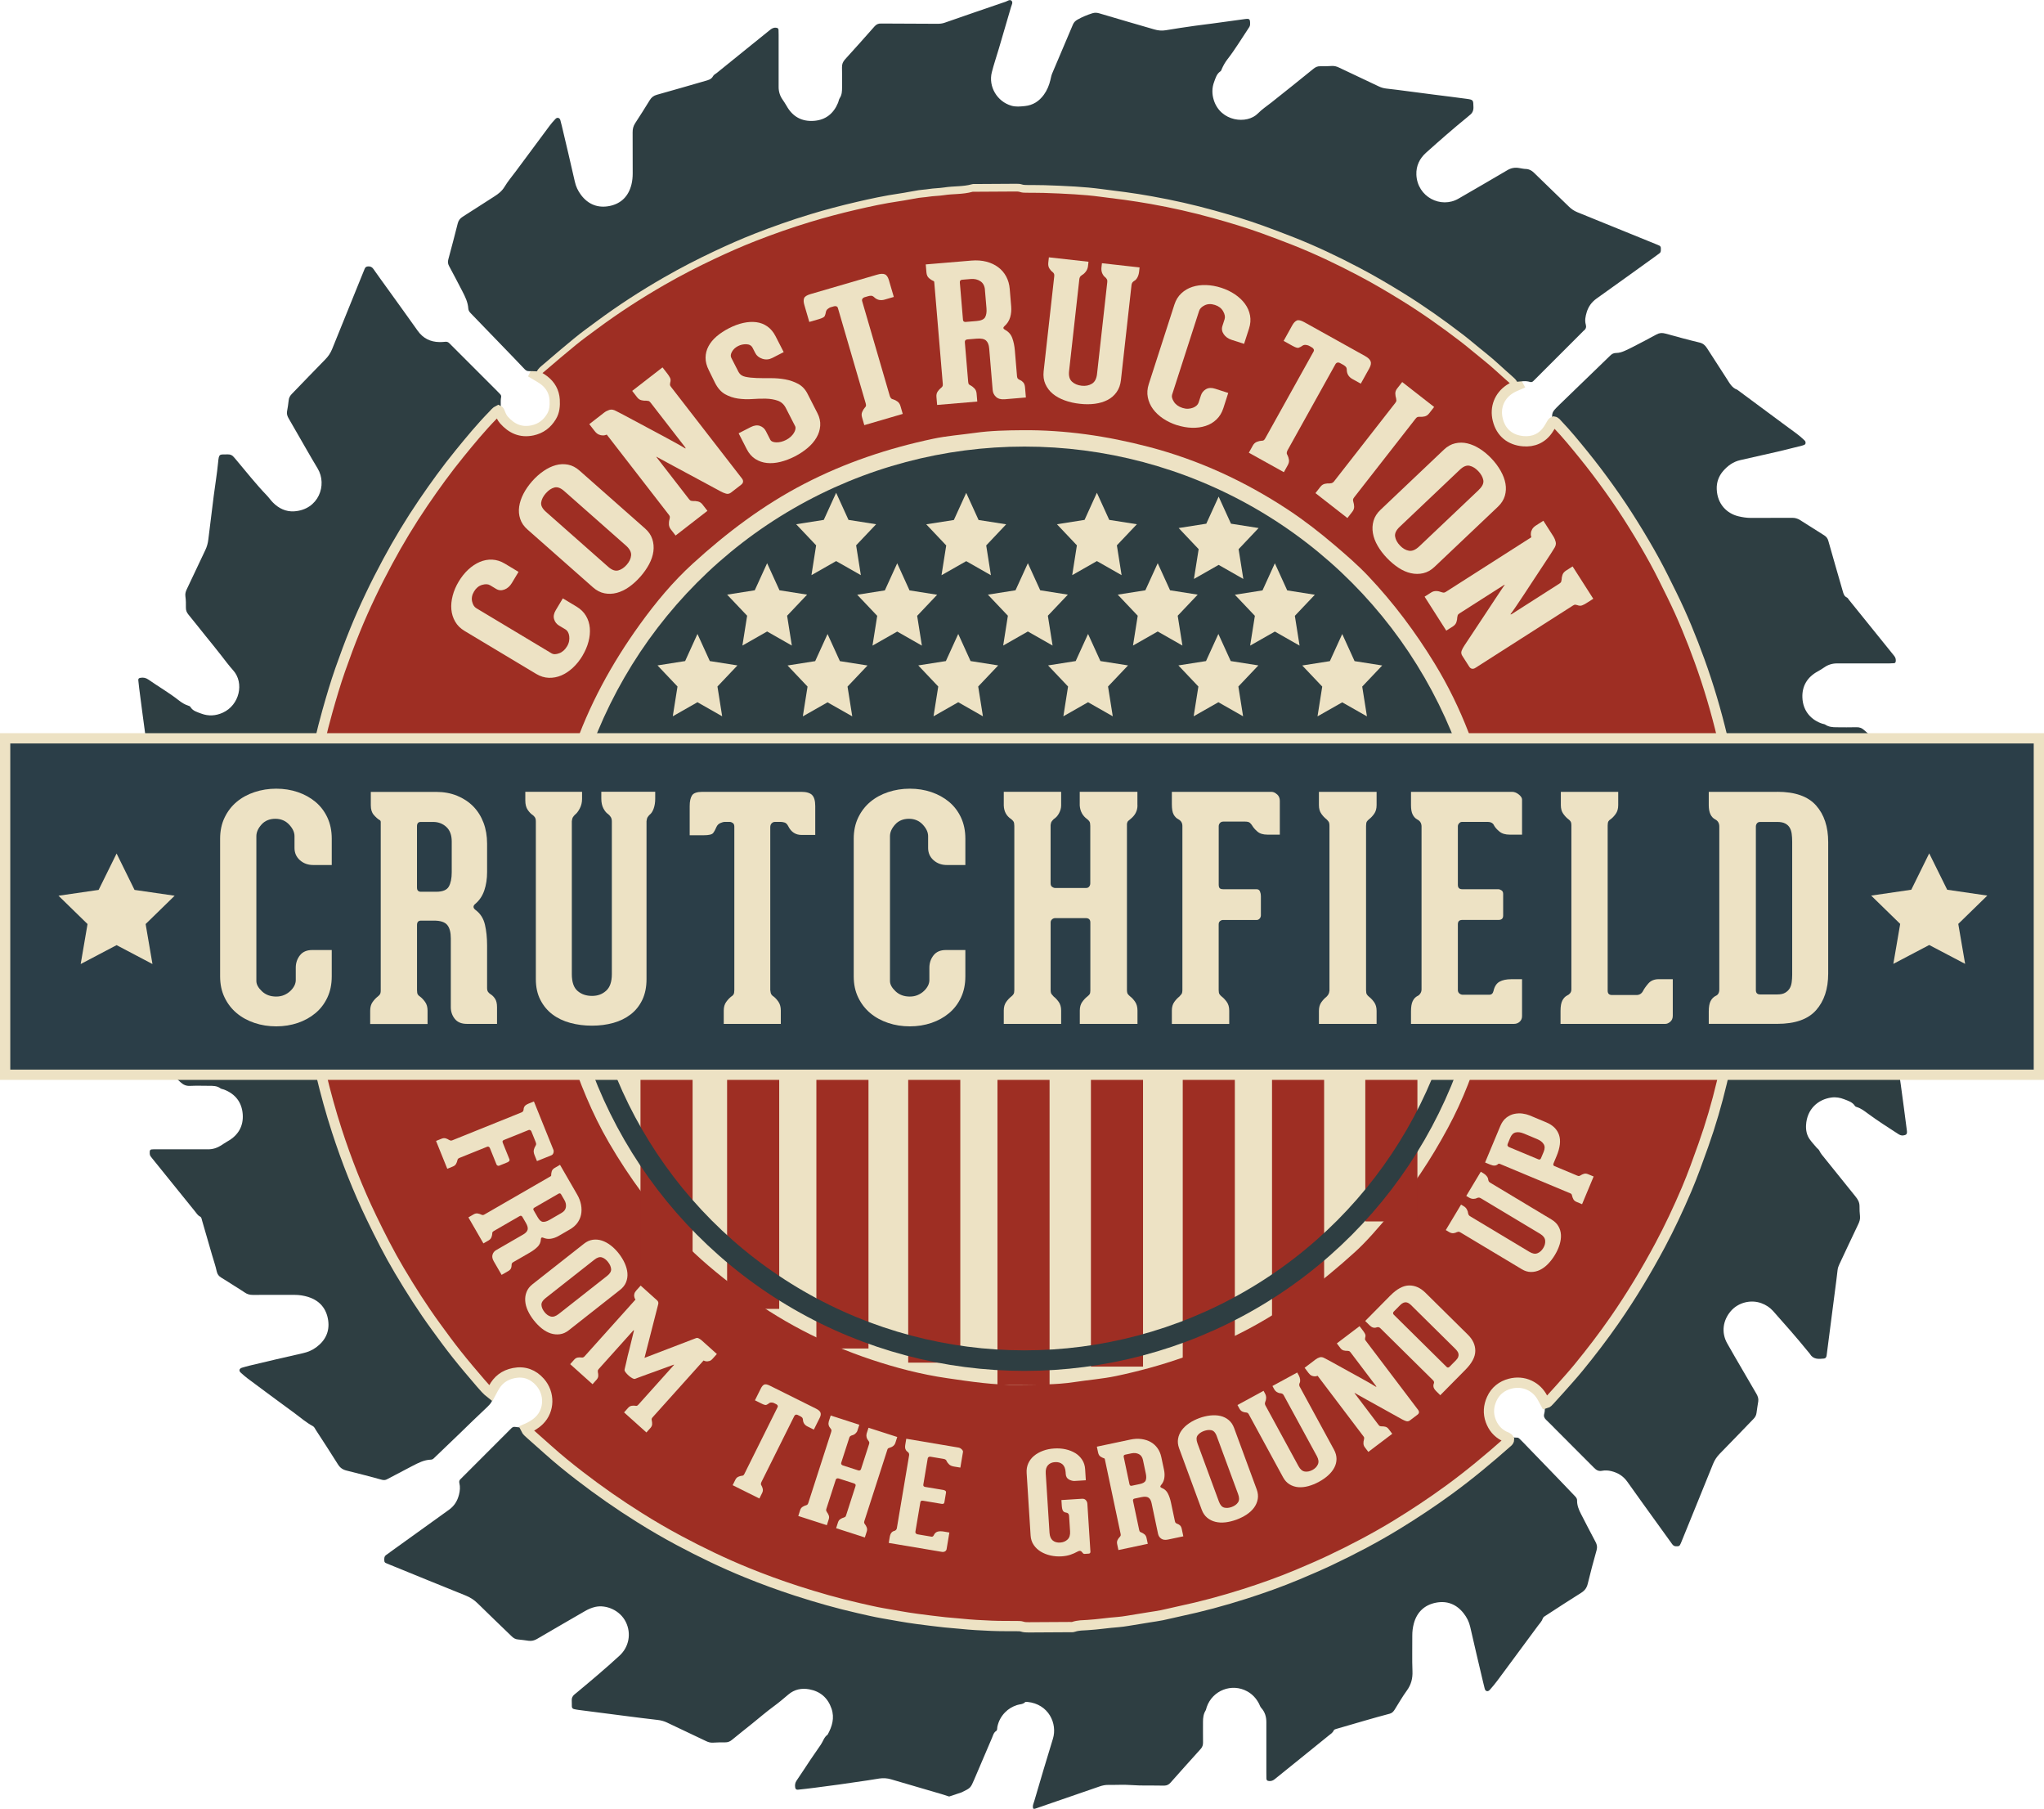
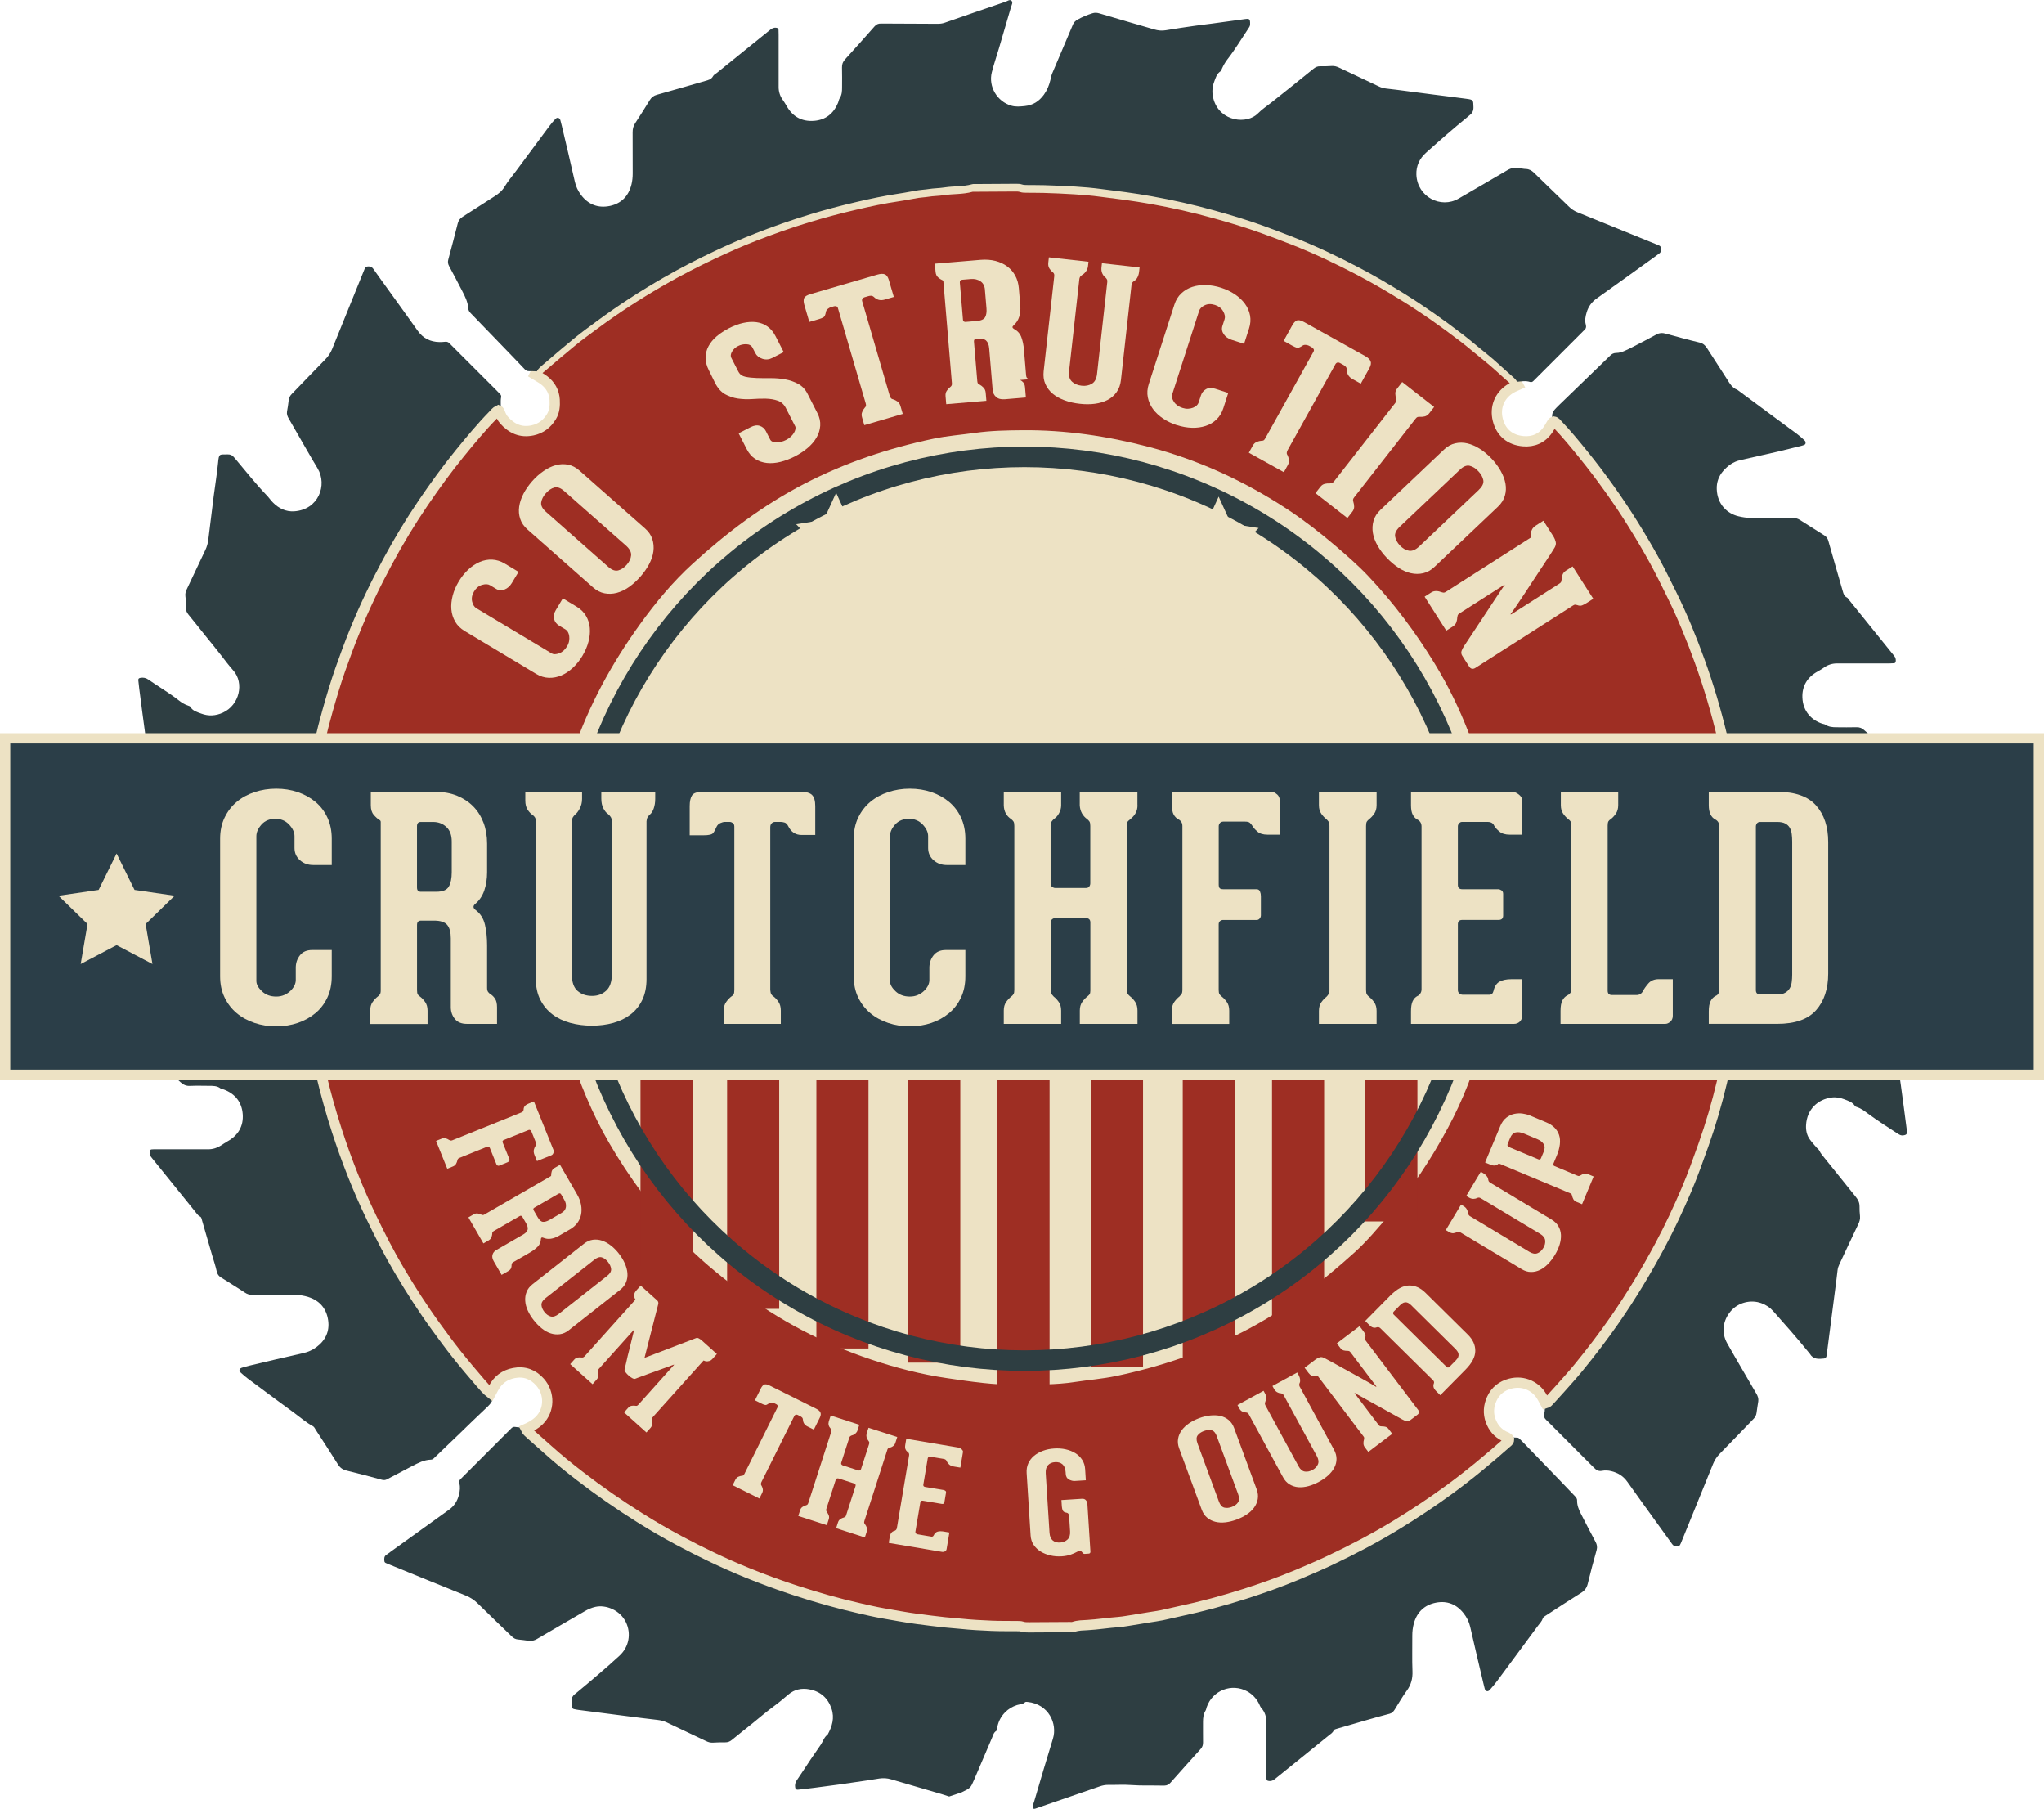
<svg xmlns="http://www.w3.org/2000/svg" version="1.1" width="597.09" height="528.21">
  <svg id="SvgjsSvg1003" data-name="Layer 1" viewBox="0 0 597.09 528.21">
    <defs>
      <style>
      .cls-1 {
        fill: #2e3e42;
      }

      .cls-1, .cls-2, .cls-3, .cls-4 {
        stroke-width: 0px;
      }

      .cls-5, .cls-6 {
        stroke: #ede2c4;
        stroke-width: 3px;
      }

      .cls-5, .cls-6, .cls-7 {
        stroke-miterlimit: 10;
      }

      .cls-5, .cls-4 {
        fill: #9e2e23;
      }

      .cls-6 {
        fill: #2b3e48;
      }

      .cls-7 {
        stroke: #2e3e42;
        stroke-width: 6px;
      }

      .cls-7, .cls-3 {
        fill: none;
      }

      .cls-2 {
        fill: #ede2c4;
      }

      .cls-8 {
        clip-path: url(#clippath);
      }
    </style>
      <clipPath id="SvgjsClipPath1002">
        <path class="cls-3" d="m439.5,256.26c0,1.79-.04,3.57,0,5.36.28,11.34-1.92,22.32-4.96,33.14-2.51,8.95-5.83,17.63-10.25,25.81-4.91,9.11-10.57,17.74-17.35,25.63-3.14,3.66-6.23,7.36-9.79,10.6-9.79,8.89-20.25,16.81-32.07,22.96-11.97,6.23-24.58,10.49-37.71,13.25-3.97.83-8.11,1.14-12.13,1.76-5.53.85-11.02.71-16.53.8-6.96.12-13.81-.93-20.68-1.93-7.61-1.1-15-3.03-22.26-5.46-13.98-4.68-26.92-11.4-38.65-20.33-5.96-4.53-11.79-9.24-16.92-14.74-8.05-8.63-15.03-18.03-20.98-28.27-4.97-8.55-8.6-17.61-11.67-26.93-2.4-7.27-3.89-14.74-5.01-22.35-1.65-11.23-1.26-22.48-.65-33.66.58-10.64,3.38-21.02,6.83-31.19,4.57-13.48,11.3-25.79,19.58-37.26,4.59-6.36,9.62-12.42,15.44-17.72,9.91-9.03,20.52-17.05,32.5-23.26,11.98-6.21,24.61-10.42,37.73-13.19,3.96-.84,8.1-1.14,12.14-1.71,4.64-.66,9.23-.74,13.85-.78,12.53-.11,24.79,1.69,36.92,4.86,14.65,3.83,28.18,10.08,40.77,18.39,4.75,3.14,9.25,6.64,13.6,10.35,3.4,2.9,6.77,5.81,9.83,9.05,7.37,7.79,13.76,16.34,19.36,25.5,7.91,12.92,13.04,26.92,16.41,41.6,2.24,9.76,3.2,19.68,2.66,29.71Z" />
      </clipPath>
    </defs>
    <g id="SvgjsG1001">
      <path class="cls-1" d="m440.53,419.8c0,.33-.19.56-.42.77-5.51,4.88-11.15,9.59-17.1,13.92-4.92,3.59-9.99,6.95-15.19,10.13-6.24,3.81-12.69,7.2-19.29,10.32-3.16,1.49-6.38,2.87-9.6,4.22-5,2.1-10.11,3.91-15.29,5.56-6.26,1.99-12.59,3.71-19.02,5.06-1.71.36-3.4.8-5.11,1.15-1.18.24-2.37.39-3.56.59-2.14.35-4.27.71-6.41,1.05-.95.15-1.9.3-2.86.37-2.94.21-5.85.69-8.8.86-1.36.08-2.77.07-4.1.53-.33.11-.72.07-1.08.07-3.98.03-7.97.05-11.95.07-.66,0-1.31,0-1.96-.22-.44-.15-.95-.13-1.43-.14-2.47-.03-4.95.02-7.42-.09-3-.13-6.01-.28-9-.6-1.55-.16-3.12-.24-4.67-.42-2.69-.3-5.37-.63-8.06-.98-3.34-.44-6.65-1.08-9.97-1.64-2.31-.4-4.6-.94-6.89-1.46-6.17-1.4-12.25-3.13-18.27-5.08-4.87-1.58-9.68-3.34-14.43-5.27-6.77-2.75-13.34-5.92-19.77-9.36-3.88-2.07-7.68-4.29-11.42-6.63-6.04-3.78-11.87-7.85-17.5-12.2-3.1-2.39-6.15-4.85-9.07-7.47-1.75-1.57-3.53-3.11-5.27-4.68-.49-.44-1.02-.86-1.32-1.48-1.26.05-2.53.2-3.79-.03-.47-.09-.82.08-1.14.4-.21.22-.43.42-.64.64-4.53,4.52-9.05,9.05-13.57,13.57-.21.21-.42.43-.64.64-.34.32-.44.68-.33,1.14.28,1.14.18,2.27-.11,3.4-.46,1.82-1.37,3.3-2.93,4.41-5.7,4.07-11.37,8.17-17.05,12.26-.39.28-.76.6-1.17.85-.77.47-.72,1.19-.64,1.92.03.26.21.43.44.53.39.17.78.33,1.17.49,7.37,3,14.74,6.02,22.13,8.99,1.37.55,2.53,1.31,3.58,2.36,3.26,3.23,6.59,6.37,9.88,9.57.54.53,1.11.86,1.9.91,1.02.07,2.03.26,3.05.38.86.11,1.65-.08,2.42-.53,4.63-2.72,9.29-5.4,13.93-8.09.99-.58,2.01-1.04,3.16-1.29,3.07-.67,7.17.93,8.89,4.47,1.62,3.34.9,7.23-1.85,9.77-4.04,3.72-8.24,7.25-12.46,10.76-.23.19-.47.37-.7.57-.53.45-.86.99-.81,1.73.04.6,0,1.21.03,1.81.02.4.25.67.65.75.41.09.83.18,1.24.23,4.6.6,9.21,1.19,13.81,1.78,3.11.4,6.22.8,9.33,1.15.98.11,1.89.35,2.77.77,3.81,1.81,7.64,3.6,11.44,5.43.62.3,1.22.47,1.91.44,1.21-.05,2.41-.12,3.62-.09.78.02,1.39-.22,1.98-.71,1.96-1.61,3.95-3.18,5.93-4.77,2.07-1.67,4.08-3.41,6.22-4.98,1.5-1.1,2.93-2.29,4.34-3.5,1.8-1.54,3.91-1.93,6.11-1.53,3.21.59,5.42,2.48,6.5,5.62.94,2.74.19,5.22-1.13,7.62-1.04.71-1.32,1.95-1.99,2.92-1.02,1.49-2.06,2.97-3.07,4.47-1.34,2-2.64,4.04-4.01,6.03-.45.66-.53,1.32-.4,2.06.08.42.35.64.76.6,1.62-.17,3.24-.35,4.85-.56,2.39-.3,4.78-.62,7.17-.95,2.81-.39,5.61-.8,8.41-1.22,1.13-.17,2.26-.38,3.39-.54,1.14-.16,2.27-.11,3.4.23,4.91,1.46,9.84,2.88,14.76,4.32.75.22,1.49.47,2.23.71,1.2-.4,2.4-.8,3.6-1.2.06-.02.11-.05.16-.08,2.49-1.21,2.5-1.2,3.58-3.73,1.74-4.05,3.44-8.11,5.19-12.15.3-.7.46-1.5,1.19-1.97.39-.25.27-.77.35-1.17.33-1.65,1.08-3.06,2.24-4.26.99-1.02,2.16-1.71,3.51-2.15.78-.26,1.69-.17,2.35-.83.13-.13.46-.11.69-.09,6.23.62,8.81,6.38,7.45,10.76-1.88,6.04-3.65,12.12-5.44,18.19-.21.72-.61,1.45-.31,2.22.39.13.66-.02.94-.12,6.16-2.12,12.32-4.23,18.47-6.37.81-.28,1.61-.45,2.47-.44,2.29.03,4.6-.12,6.88.05,2.84.21,5.67.09,8.5.15.36,0,.72,0,1.09,0,.7-.01,1.25-.3,1.73-.83,2.92-3.29,5.85-6.58,8.81-9.84.53-.58.73-1.19.71-1.95-.03-1.99,0-3.98-.01-5.98,0-1.15.12-2.27.74-3.29.18-.3.23-.68.34-1.02,1.7-4.94,7.35-7.08,11.83-4.62,1.54.85,2.65,2.07,3.45,3.6.22.42.33.89.67,1.26,1.06,1.16,1.48,2.58,1.48,4.13,0,4.89,0,9.78,0,14.67,0,.6-.01,1.21.02,1.81.03.54.24.68.82.73.64.05,1.15-.17,1.65-.58,3-2.44,6.01-4.85,9.02-7.28,2.25-1.82,4.5-3.64,6.76-5.47.51-.41,1.09-.74,1.38-1.4.16-.36.55-.42.9-.53,2.84-.82,5.67-1.66,8.51-2.47,2.32-.66,4.64-1.33,6.97-1.93.73-.19,1.12-.67,1.47-1.23,1.16-1.83,2.23-3.74,3.51-5.49,1.28-1.74,1.76-3.57,1.67-5.73-.14-3.43-.02-6.88-.05-10.32-.01-1.22.14-2.42.45-3.58.91-3.34,3.13-5.44,6.49-6.08,3.22-.62,5.96.46,8.02,3.06.95,1.19,1.62,2.49,1.96,4.01,1.2,5.35,2.49,10.68,3.74,16.02.14.59.28,1.17.43,1.75.11.4.17.86.67.98.49.12.75-.22,1.05-.55,1.42-1.57,2.63-3.3,3.89-4.99,3.35-4.5,6.69-9.02,10.01-13.54.5-.68,1.12-1.27,1.4-2.1.17-.51.64-.7,1.03-.96,3.39-2.2,6.77-4.42,10.2-6.56,1.05-.66,1.63-1.45,1.92-2.66.79-3.28,1.66-6.54,2.58-9.79.25-.9.12-1.62-.3-2.4-1.45-2.71-2.85-5.45-4.26-8.18-.64-1.24-1.17-2.53-1.14-3.96,0-.62-.38-.98-.76-1.38-1.46-1.52-2.91-3.06-4.38-4.58-3.56-3.69-7.13-7.38-10.69-11.06-.29-.3-.6-.6-.9-.9-.22-.21-.44-.42-.77-.41-.9.03-1.8-.23-2.7-.01Z" />
      <path class="cls-1" d="m144.1,406.37c-1.1-.86-2.01-1.92-2.91-2.97-2.35-2.75-4.7-5.5-6.95-8.33-2.1-2.64-4.1-5.37-6.08-8.09-3.84-5.27-7.34-10.76-10.67-16.36-2.96-4.98-5.58-10.15-8.1-15.37-3.97-8.21-7.29-16.68-10.1-25.35-1.77-5.45-3.28-10.96-4.62-16.53-.68-2.81-1.31-5.63-1.85-8.46-.49-2.6-.82-5.23-1.21-7.85-.04-.24-.05-.48-.12-.71-.44-1.46-.55-2.95-.62-4.46-.04-1.02-.13-2.05-.36-3.04-.43-1.84-.16-3.73-.59-5.56-.14-.58-.07-1.2-.1-1.8-.02-.6-.05-1.19-.22-1.78-.15-.51-.14-1.07-.14-1.61-.02-1.87-.04-3.74-.03-5.61.01-2.41-.45-4.8-.28-7.22-.4-1.41-.53-2.87-.31-4.29.22-1.45.18-2.88.23-4.33.03-1.03-.02-2.06.07-3.08.22-2.64.27-5.29.59-7.92.19-1.55.27-3.12.42-4.67.26-2.57.59-5.14,1-7.69.4-2.49.76-5,1.21-7.48,1.1-6.1,2.48-12.15,4.17-18.12,1.15-4.06,2.33-8.11,3.73-12.09,1.36-3.87,2.78-7.71,4.33-11.5,2.78-6.82,5.97-13.45,9.46-19.93,3.17-5.89,6.62-11.64,10.39-17.17,3.36-4.94,6.86-9.77,10.63-14.4,3.09-3.78,6.19-7.55,9.61-11.05.5-.51.93-1.12,1.6-1.44.11-1.38-.15-2.77.11-4.15.06-.31-.05-.6-.27-.83-.29-.31-.58-.61-.88-.91-4.44-4.44-8.88-8.88-13.32-13.32-.21-.21-.44-.42-.64-.64-.36-.39-.78-.51-1.3-.44-.54.06-1.08.09-1.63.08-2.64-.05-4.76-1.09-6.32-3.28-2.9-4.09-5.84-8.14-8.76-12.21-1.41-1.96-2.84-3.91-4.22-5.89-.4-.57-.89-.75-1.54-.72-.48.03-.79.22-.97.66-.38.95-.78,1.9-1.16,2.85-2.79,6.88-5.58,13.75-8.36,20.63-.46,1.13-1.1,2.1-1.97,2.99-3.31,3.35-6.54,6.77-9.83,10.14-.53.55-.84,1.13-.9,1.9-.1,1.08-.3,2.15-.48,3.22-.13.77.14,1.42.51,2.06.63,1.1,1.26,2.2,1.9,3.3,2.18,3.76,4.3,7.55,6.54,11.27,2.88,4.78.29,12.05-6.88,12.51-2.39.15-4.48-.85-6.17-2.56-.64-.64-1.15-1.4-1.77-2.05-3.23-3.35-6.09-7.01-9.09-10.56-.19-.23-.4-.45-.59-.68-.45-.55-1.01-.8-1.74-.78-2.49.05-2.59-.33-2.85,2.43-.31,3.24-.86,6.45-1.27,9.68-.54,4.25-1.06,8.5-1.58,12.75-.13,1.09-.41,2.12-.89,3.11-1.82,3.81-3.61,7.64-5.42,11.45-.32.67-.49,1.31-.38,2.08.15,1.07.16,2.17.14,3.25-.01.77.22,1.38.7,1.98,1.72,2.1,3.4,4.24,5.1,6.35,1.47,1.84,2.98,3.64,4.42,5.51,1.17,1.52,2.32,3.05,3.6,4.49,3.31,3.7,1.8,10.14-3.02,12.34-2.07.95-4.2,1.08-6.34.27-1.16-.44-2.45-.74-3.16-1.96-.1-.18-.39-.28-.61-.35-1.05-.33-1.97-.92-2.82-1.59-2.8-2.2-5.9-3.98-8.81-6.02-.74-.52-1.52-.68-2.39-.51-.45.09-.62.28-.57.74.08.78.16,1.56.26,2.34.59,4.54,1.17,9.09,1.8,13.63.35,2.51.75,5.01,1.21,7.5.24,1.28.18,2.5-.19,3.75-1.28,4.34-2.54,8.68-3.81,13.02-.34,1.16-.69,2.31-1.07,3.46-.12.37-.11.69,0,1.05.53,1.67,1.1,3.31,2.01,4.83.39.66.85,1.12,1.56,1.41,1.84.75,3.67,1.55,5.5,2.33,3.16,1.35,6.33,2.69,9.48,4.07.52.23,1.03.29,1.57.36,1.2.17,2.38.4,3.45,1,3.01,1.69,4.47,4.31,4.55,7.71.08,3.18-1.33,5.6-4.01,7.22-2.11,1.28-4.37,1.51-6.78.77-6.11-1.87-12.25-3.67-18.38-5.48-.52-.15-1.05-.25-1.58-.35-.21-.04-.47.25-.4.47.1.35.22.69.34,1.03,2.04,5.93,4.08,11.86,6.14,17.79.3.87.43,1.74.43,2.66-.04,5.13-.05,10.26-.07,15.39,0,.42,0,.85,0,1.27.03.63.28,1.12.77,1.56,3.21,2.84,6.4,5.69,9.57,8.58.81.74,1.63,1.11,2.75,1.06,1.87-.09,3.74-.03,5.61-.02,1.15,0,2.29-.01,3.28.73.27.2.69.22,1.02.35,3.32,1.26,5.23,3.72,5.49,7.2.26,3.49-1.32,6.18-4.4,7.91-.68.38-1.31.83-1.96,1.24-1.1.7-2.38,1.12-3.75,1.11-4.89-.02-9.78,0-14.67,0-.42,0-.85,0-1.27,0-1.03-.01-1.18.16-1.11,1.34.03.52.37.87.67,1.25,2.01,2.49,4.02,4.98,6.03,7.47,2.16,2.68,4.32,5.36,6.49,8.03.45.55.8,1.19,1.5,1.54.46.23.49.8.62,1.25.97,3.36,1.94,6.72,2.92,10.08.45,1.56,1,3.11,1.34,4.7.19.87.61,1.38,1.32,1.81,1.29.78,2.56,1.6,3.83,2.41,1.02.65,2.06,1.26,3.05,1.95.73.51,1.49.7,2.38.69,4.05-.03,8.09,0,12.14-.01,1.4,0,2.77.21,4.09.64,3.31,1.06,5.25,3.41,5.74,6.79.47,3.26-.81,5.9-3.46,7.86-1.17.87-2.46,1.42-3.91,1.74-5.18,1.15-10.34,2.39-15.5,3.61-.76.18-1.52.4-2.27.62-.83.24-1.02.89-.42,1.43.67.61,1.34,1.21,2.07,1.75,4.55,3.39,9.11,6.77,13.69,10.12,1.75,1.28,3.38,2.73,5.31,3.76.45.24.62.72.88,1.12,2.16,3.34,4.36,6.67,6.46,10.05.62,1,1.39,1.54,2.52,1.82,3.46.85,6.9,1.75,10.33,2.69.58.16,1.03.11,1.54-.17,2.45-1.31,4.91-2.59,7.37-3.87,1.72-.89,3.43-1.79,5.43-1.84.48-.01.76-.32,1.06-.62,2.35-2.26,4.71-4.51,7.06-6.77,2.78-2.68,5.53-5.4,8.36-8.03,1.03-.96,1.72-1.97,1.7-3.39,0-.36.02-.72.03-1.08Z" />
      <path class="cls-1" d="m453.53,123.37c.53.08.79.53,1.11.87,2.67,2.79,5.1,5.78,7.53,8.78,2.58,3.18,5.05,6.45,7.44,9.79,2.49,3.48,4.87,7.04,7.13,10.68,2.13,3.43,4.19,6.91,6.13,10.45,1.8,3.28,3.43,6.65,5.08,10,3.07,6.22,5.68,12.64,8.04,19.16,2.63,7.26,4.81,14.65,6.6,22.15.96,4.03,1.84,8.09,2.48,12.19.37,2.37.86,4.73,1.29,7.1.04.24.07.48.07.72,0,2,.39,3.95.66,5.91.02.12.03.24.04.36.15,2.1.3,4.2.44,6.31.01.18-.02.37.02.54.56,2.01.32,4.07.34,6.12.01,1.51.38,2.98.3,4.5-.08,1.32,0,2.65.01,3.98,0,.78-.04,1.55.26,2.32.15.37.09.83.09,1.25,0,1.63.12,3.27-.06,4.88-.26,2.4-.18,4.81-.33,7.22-.2,3-.43,6-.75,8.99-.25,2.39-.7,4.76-.95,7.15-.37,3.41-.99,6.79-1.62,10.15-.69,3.66-1.56,7.3-2.42,10.92-1.47,6.16-3.23,12.23-5.35,18.19-1.55,4.37-3.11,8.75-4.93,13.01-2.34,5.49-4.87,10.9-7.68,16.17-4.03,7.56-8.45,14.89-13.34,21.93-3.27,4.71-6.75,9.25-10.38,13.68-1.75,2.15-3.63,4.19-5.46,6.27-.96,1.09-1.93,2.15-2.91,3.21-.37.39-.71.84-1.27.99-.01.3-.09.61-.03.9.2.9.24,1.79-.02,2.68-.21.72.03,1.26.57,1.77,1.01.95,1.97,1.95,2.95,2.94,3.67,3.67,7.35,7.33,11,11.02.68.69,1.33,1.12,2.37.91.88-.17,1.81-.12,2.7.1,1.94.47,3.53,1.45,4.71,3.13,2.82,3.99,5.7,7.95,8.55,11.91,1.48,2.06,2.97,4.11,4.45,6.17.29.4.58.73,1.16.74.94.02,1.1-.03,1.48-.95,1.53-3.74,3.05-7.49,4.57-11.23,1.61-3.97,3.22-7.94,4.83-11.91.46-1.13,1.11-2.1,1.98-2.98,3.31-3.35,6.54-6.77,9.83-10.14.49-.5.78-1.04.87-1.73.14-1.14.34-2.26.51-3.4.12-.82-.15-1.53-.56-2.23-1.38-2.34-2.74-4.69-4.1-7.04-1.48-2.56-2.99-5.1-4.43-7.68-1.73-3.09-1.29-6.66,1.09-9.42,2.13-2.47,5.8-3.43,8.92-2.28,1.31.48,2.47,1.23,3.42,2.29,3.49,3.92,6.96,7.85,10.27,11.93.15.19.34.35.46.56.98,1.69,2.58,1.54,4.16,1.38.47-.05.68-.44.74-.91.11-.9.23-1.79.35-2.69.7-5.44,1.41-10.88,2.11-16.32.25-1.97.53-3.94.74-5.92.07-.62.27-1.17.53-1.71,1.82-3.87,3.63-7.76,5.48-11.62.38-.78.64-1.54.54-2.42-.11-.96-.15-1.93-.14-2.88.01-1.22-.53-2.05-1.22-2.91-3-3.71-5.98-7.43-8.97-11.14-.57-.7-1.17-1.38-1.56-2.21-.16-.35-.49-.52-.72-.79-.71-.82-1.45-1.63-2.08-2.51-.88-1.22-1.15-2.7-1.07-4.14.26-4.72,3.53-7.53,7.42-8.06,1.28-.18,2.54.04,3.73.51,1.16.46,2.42.8,3.15,1.98.08.13.29.22.45.27,1.24.37,2.24,1.13,3.26,1.89,2.86,2.12,5.87,4.02,8.85,5.96.47.3.92.54,1.51.46.99-.13,1.21-.41,1.08-1.44-.58-4.42-1.14-8.85-1.76-13.27-.46-3.28-.93-6.57-1.51-9.83-.22-1.24-.13-2.39.21-3.56.71-2.43,1.42-4.86,2.14-7.29.91-3.06,1.82-6.13,2.75-9.18.11-.37.13-.71.02-1.06-.55-1.79-1.24-3.52-2.19-5.15-.37-.63-.95-.9-1.56-1.16-2.61-1.11-5.22-2.22-7.82-3.34-2.22-.95-4.41-1.95-6.65-2.85-1.68-.68-3.37-1.36-5.11-1.81-2.18-.56-3.4-1.99-4.14-3.93-1.25-3.29-.99-6.4,1.41-9.14,1.24-1.42,2.83-2.23,4.65-2.6.79-.16,1.55.03,2.32.2,5.37,1.14,10.61,2.78,15.88,4.3,1.56.45,3.12.93,4.68,1.39.34.1.7.17,1.06.21.3.03.47-.2.42-.45-.09-.47-.25-.93-.41-1.38-1.99-5.76-3.98-11.52-5.98-17.27-.34-.98-.51-1.96-.5-3.01.05-5.07.05-10.14.07-15.21,0-.42,0-.85,0-1.27,0-.64-.25-1.14-.74-1.58-3.25-2.89-6.49-5.78-9.71-8.69-.67-.61-1.37-.87-2.28-.84-1.93.06-3.86.02-5.8.01-1.15,0-2.28-.09-3.28-.77-.24-.16-.57-.18-.85-.27-2.99-.96-5.7-3.46-5.84-7.7-.11-3.33,1.46-5.91,4.43-7.54.68-.37,1.33-.77,1.97-1.22,1.08-.76,2.37-1.16,3.74-1.15,1.87,0,3.74,0,5.61,0,3.2,0,6.4,0,9.6,0,.48,0,.96-.02,1.44-.06.27-.02.42-.21.47-.47.11-.63-.05-1.19-.46-1.69-.54-.65-1.06-1.31-1.59-1.97-3.87-4.79-7.73-9.58-11.6-14.37-.19-.23-.34-.56-.59-.68-.83-.38-1.01-1.11-1.23-1.87-1.39-4.87-2.83-9.73-4.19-14.61-.21-.78-.58-1.28-1.22-1.68-2.35-1.47-4.7-2.96-7.04-4.45-.73-.47-1.5-.68-2.38-.67-3.98.03-7.97,0-11.95.03-1.28,0-2.53-.19-3.75-.49-3.21-.79-6.1-3.42-6.28-7.9-.08-1.98.57-3.82,1.9-5.34,1.33-1.52,2.92-2.68,4.95-3.14,3.65-.82,7.29-1.64,10.93-2.48,2.35-.55,4.68-1.15,7.02-1.73.29-.07.59-.16.85-.3.32-.16.33-.48.28-.78-.05-.32-.31-.49-.53-.71-1.35-1.31-2.91-2.35-4.41-3.46-4.94-3.68-9.89-7.33-14.84-10.99-.05-.04-.09-.09-.14-.11-1.56-.54-2.25-1.91-3.06-3.17-1.93-2.99-3.88-5.97-5.79-8.97-.54-.85-1.16-1.4-2.21-1.65-3.34-.79-6.66-1.71-9.97-2.62-.92-.25-1.72-.21-2.59.27-2.27,1.26-4.58,2.43-6.88,3.63-.75.39-1.51.75-2.28,1.1-.83.38-1.69.67-2.61.67-.72,0-1.24.27-1.74.77-4.93,4.79-9.89,9.57-14.84,14.35-.09.08-.17.17-.26.26-2,1.98-2,2.01-1.77,4.92Z" />
      <path class="cls-5" d="m440.35,421.19c-5.52,4.89-11.19,9.61-17.16,13.96-4.94,3.6-10.03,6.97-15.24,10.16-6.26,3.82-12.74,7.22-19.36,10.35-3.17,1.5-6.4,2.88-9.63,4.24-5.02,2.1-10.15,3.92-15.34,5.58-6.28,2-12.63,3.72-19.08,5.08-1.71.36-3.41.8-5.12,1.15-1.18.24-2.38.4-3.57.59-2.14.35-4.28.71-6.43,1.05-.95.15-1.91.3-2.87.37-2.95.21-5.87.69-8.83.86-1.36.08-2.78.07-4.12.53-.33.12-.72.07-1.08.07-4,.03-7.99.05-11.99.07-.66,0-1.32,0-1.97-.22-.44-.15-.95-.13-1.43-.14-2.48-.03-4.97.02-7.45-.09-3.01-.13-6.03-.28-9.03-.6-1.56-.17-3.13-.25-4.69-.42-2.7-.3-5.39-.63-8.08-.99-3.35-.44-6.67-1.08-10-1.65-2.32-.4-4.61-.95-6.91-1.47-6.19-1.4-12.29-3.14-18.33-5.1-4.89-1.59-9.71-3.35-14.47-5.29-6.79-2.76-13.38-5.94-19.84-9.39-3.89-2.08-7.71-4.3-11.45-6.65-6.06-3.79-11.91-7.87-17.56-12.23-3.11-2.4-6.17-4.87-9.1-7.5-1.75-1.57-3.54-3.12-5.29-4.7-.49-.44-1.02-.86-1.32-1.48,1.44-.63,2.77-1.36,3.92-2.5,3-2.94,3.13-7.9.22-11.19-1.97-2.23-4.54-3.26-7.64-2.65-2.76.54-4.71,2.04-5.99,4.49-.25.48-.5.96-.76,1.44-1.11-.86-2.02-1.92-2.92-2.97-2.36-2.75-4.72-5.51-6.97-8.35-2.11-2.65-4.11-5.38-6.1-8.12-3.85-5.28-7.37-10.79-10.7-16.41-2.97-5-5.6-10.18-8.12-15.41-3.98-8.23-7.31-16.72-10.14-25.42-1.77-5.46-3.29-11-4.63-16.58-.68-2.82-1.32-5.64-1.85-8.49-.49-2.61-.82-5.24-1.22-7.87-.04-.24-.05-.49-.12-.71-.44-1.46-.55-2.96-.62-4.47-.04-1.02-.13-2.06-.36-3.05-.43-1.84-.16-3.74-.59-5.58-.14-.58-.07-1.21-.1-1.81-.02-.6-.05-1.19-.22-1.79-.15-.51-.14-1.07-.14-1.61-.02-1.88-.04-3.75-.03-5.63.01-2.42-.45-4.82-.28-7.24-.4-1.41-.53-2.88-.31-4.3.22-1.45.18-2.89.23-4.34.03-1.03-.02-2.06.07-3.09.22-2.64.27-5.3.59-7.94.19-1.55.27-3.12.43-4.69.26-2.58.59-5.15,1-7.71.4-2.5.77-5.01,1.22-7.5,1.11-6.12,2.49-12.18,4.18-18.17,1.15-4.07,2.34-8.13,3.74-12.12,1.36-3.88,2.79-7.73,4.34-11.54,2.79-6.84,5.99-13.49,9.49-19.98,3.18-5.91,6.65-11.67,10.43-17.22,3.37-4.95,6.88-9.8,10.67-14.44,3.1-3.8,6.21-7.57,9.64-11.08.5-.51.93-1.12,1.61-1.44.31.14.37.44.48.72.29.73.6,1.46,1.13,2.06,2.23,2.53,4.91,3.79,8.36,3.06,2.46-.53,4.26-1.91,5.54-4.03.92-1.51,1.04-3.19.94-4.91-.15-2.37-1.23-4.26-3.09-5.69-.85-.65-1.83-1.15-2.75-1.71.43-.9,1.24-1.47,1.97-2.09,3.03-2.6,6.06-5.19,9.15-7.71,2.02-1.64,4.13-3.16,6.22-4.71,6.37-4.72,13.02-9.03,19.9-12.98,4.82-2.77,9.76-5.31,14.79-7.68,3.89-1.83,7.81-3.57,11.81-5.14,5.35-2.09,10.76-4,16.26-5.66,4.46-1.35,8.95-2.54,13.48-3.59,4.17-.97,8.36-1.88,12.61-2.49,1.91-.27,3.79-.69,5.7-.99.95-.15,1.92-.17,2.88-.33,1.55-.25,3.13-.24,4.68-.48,2.68-.42,5.44-.19,8.08-.94.34-.1.72-.06,1.08-.06,3.87-.03,7.75-.05,11.62-.07.66,0,1.32-.02,1.97.21.44.15.95.14,1.43.15,1.69.03,3.39,0,5.09.05,3.02.1,6.04.21,9.05.41,2.53.16,5.06.37,7.57.71,2.39.33,4.79.59,7.18.92,2.57.36,5.13.76,7.69,1.21,6.18,1.1,12.31,2.48,18.37,4.16,4.84,1.34,9.64,2.78,14.36,4.49,3.01,1.09,6.01,2.23,8.99,3.4,6.58,2.6,12.97,5.64,19.23,8.93,4.39,2.3,8.66,4.82,12.89,7.43,5.98,3.69,11.7,7.75,17.27,12.01,2.3,1.76,4.49,3.68,6.77,5.48,2.71,2.14,5.16,4.56,7.77,6.81.54.47,1.11.95,1.44,1.61-.88.38-1.77.75-2.58,1.3-2.95,2-4.24,5.32-3.4,8.8.95,3.95,3.74,6.01,7.41,6.34,2.97.27,5.57-.82,7.32-3.42.33-.5.64-1.02.93-1.55.18-.32.33-.64.71-.77.53.08.79.53,1.12.87,2.68,2.79,5.12,5.8,7.56,8.8,2.59,3.19,5.07,6.47,7.46,9.81,2.5,3.49,4.89,7.06,7.15,10.71,2.14,3.44,4.2,6.93,6.15,10.48,1.8,3.29,3.44,6.67,5.1,10.03,3.08,6.24,5.7,12.67,8.07,19.22,2.64,7.28,4.82,14.69,6.62,22.22.97,4.05,1.85,8.11,2.49,12.23.37,2.38.86,4.74,1.29,7.12.04.24.07.48.07.72,0,2,.39,3.96.67,5.93.02.12.03.24.04.36.15,2.11.3,4.22.45,6.32.01.18-.02.37.02.54.56,2.02.32,4.09.34,6.13.01,1.51.39,2.99.3,4.51-.08,1.33,0,2.66.01,3.99,0,.78-.04,1.56.26,2.32.15.37.09.83.09,1.26,0,1.63.12,3.28-.06,4.9-.26,2.41-.18,4.83-.34,7.24-.2,3.01-.44,6.02-.75,9.02-.25,2.4-.7,4.77-.96,7.17-.37,3.42-.99,6.81-1.63,10.18-.69,3.67-1.56,7.32-2.43,10.95-1.47,6.17-3.24,12.26-5.37,18.24-1.56,4.38-3.12,8.77-4.94,13.05-2.35,5.5-4.89,10.93-7.71,16.22-4.05,7.58-8.48,14.93-13.39,21.99-3.28,4.72-6.78,9.28-10.41,13.72-1.76,2.15-3.64,4.21-5.48,6.29-.96,1.09-1.94,2.16-2.92,3.22-.37.39-.71.84-1.27.99-.29-.53-.58-1.05-.86-1.59-.87-1.65-2.12-2.89-3.82-3.7-1.84-.87-3.81-.96-5.66-.48-2.39.62-4.31,2.08-5.38,4.46-.94,2.08-1.09,4.19-.32,6.32.72,1.98,1.99,3.55,3.92,4.53.52.27,1.18.35,1.47.97,0,.33-.19.56-.42.77Zm-189.36-153.42c-.1,3.84.65,7.56,1.68,11.23.85,3.03,1.98,5.97,3.47,8.74,1.66,3.09,3.58,6.01,5.88,8.68,1.07,1.24,2.11,2.49,3.32,3.59,3.32,3.01,6.86,5.7,10.87,7.78,4.06,2.11,8.33,3.55,12.78,4.49,1.35.28,2.75.39,4.11.6,1.87.29,3.73.24,5.6.27,2.36.04,4.68-.32,7.01-.65,2.58-.37,5.08-1.03,7.55-1.85,4.74-1.58,9.12-3.86,13.1-6.89,2.02-1.54,4-3.13,5.73-4.99,2.73-2.93,5.09-6.11,7.11-9.58,1.68-2.9,2.92-5.97,3.96-9.12.81-2.46,1.32-5,1.7-7.57.56-3.8.43-7.62.22-11.4-.2-3.6-1.14-7.12-2.31-10.57-1.55-4.57-3.83-8.74-6.64-12.62-1.55-2.15-3.26-4.21-5.23-6-3.36-3.06-6.95-5.78-11.02-7.88-4.06-2.1-8.34-3.53-12.79-4.47-1.34-.28-2.75-.39-4.11-.58-1.57-.22-3.13-.25-4.69-.26-4.25-.04-8.4.57-12.51,1.65-4.97,1.3-9.55,3.41-13.82,6.23-1.61,1.06-3.13,2.25-4.61,3.51-1.15.98-2.29,1.97-3.33,3.07-2.5,2.64-4.66,5.54-6.56,8.64-2.68,4.38-4.42,9.12-5.56,14.09-.76,3.31-1.09,6.67-.9,10.07,0,.61.01,1.21,0,1.82Z" />
      <path class="cls-1" d="m156.86,108.42c.43-.9,1.24-1.47,1.96-2.09,3.02-2.59,6.04-5.18,9.12-7.69,2.01-1.64,4.12-3.15,6.2-4.69,6.35-4.71,12.98-9.01,19.83-12.94,4.8-2.76,9.73-5.3,14.74-7.66,3.87-1.82,7.78-3.56,11.77-5.12,5.33-2.08,10.73-3.99,16.21-5.65,4.44-1.35,8.92-2.53,13.44-3.58,4.16-.97,8.33-1.87,12.56-2.48,1.9-.27,3.78-.69,5.68-.98.95-.15,1.91-.17,2.87-.33,1.54-.25,3.12-.24,4.67-.48,2.67-.42,5.42-.19,8.05-.93.34-.1.72-.06,1.08-.06,3.86-.03,7.72-.05,11.59-.07.66,0,1.31-.02,1.96.21.44.15.95.14,1.43.15,1.69.03,3.38,0,5.07.05,3.01.1,6.02.21,9.02.4,2.52.16,5.04.37,7.54.71,2.38.33,4.77.59,7.15.92,2.56.35,5.12.75,7.66,1.21,6.16,1.1,12.27,2.47,18.3,4.15,4.82,1.34,9.61,2.77,14.31,4.48,3,1.09,5.99,2.22,8.96,3.39,6.56,2.59,12.93,5.63,19.17,8.91,4.38,2.3,8.63,4.81,12.84,7.41,5.96,3.68,11.66,7.72,17.21,11.97,2.3,1.76,4.47,3.67,6.74,5.46,2.7,2.13,5.15,4.55,7.74,6.79.54.47,1.1.95,1.44,1.61,1.26-.11,2.51-.35,3.76.05.37.12.71.03.99-.27.25-.26.52-.51.77-.76,4.53-4.53,9.05-9.05,13.58-13.58.13-.13.24-.27.39-.38.61-.45.79-1.05.58-1.76-.35-1.22-.09-2.41.25-3.56.49-1.66,1.44-3.01,2.89-4.04,5.66-4.02,11.28-8.09,16.92-12.14.49-.35.97-.72,1.46-1.08.27-.19.38-.46.4-.77.06-1.28-.02-1.34-1.08-1.76-5.65-2.29-11.29-4.58-16.94-6.88-2.12-.86-4.25-1.73-6.37-2.59-.97-.39-1.78-.96-2.53-1.7-3.36-3.29-6.78-6.53-10.14-9.83-.69-.67-1.41-1.07-2.38-1.1-.66-.02-1.31-.17-1.97-.28-1.23-.21-2.33-.02-3.45.65-4.72,2.81-9.49,5.52-14.24,8.29-5.15,3-12.04-.49-12.31-6.99-.1-2.56.93-4.72,2.82-6.41,3.95-3.54,7.94-7.04,12.06-10.39.23-.19.45-.41.69-.59.78-.58,1.13-1.31,1.1-2.33-.05-2.12.01-2.16-2.1-2.45-3.16-.44-6.34-.81-9.51-1.22-2.51-.32-5.02-.66-7.53-.98-2.09-.27-4.18-.56-6.28-.78-.8-.09-1.52-.29-2.24-.64-3.87-1.84-7.75-3.64-11.61-5.49-.67-.32-1.33-.51-2.08-.47-1.14.06-2.29.12-3.44.08-.79-.02-1.37.27-1.96.75-4.08,3.3-8.17,6.6-12.29,9.85-1.32,1.04-2.74,1.97-3.91,3.17-3.2,3.28-10.91,2.43-12.9-3.88-.56-1.77-.56-3.58.1-5.33.42-1.11.73-2.33,1.82-3.06.27-.18.32-.48.44-.76.44-.99.97-1.93,1.64-2.79,2.19-2.81,4.02-5.87,6-8.83.26-.39.58-.78.6-1.3.05-1.71-.18-1.77-1.56-1.59-3.17.41-6.33.87-9.5,1.3-1.67.23-3.35.41-5.02.65-2.86.41-5.73.82-8.58,1.31-1.17.2-2.27.07-3.38-.26-5.33-1.55-10.66-3.08-15.97-4.67-.74-.22-1.37-.26-2.1-.02-1.5.48-2.94,1.07-4.31,1.85-.61.35-1.04.76-1.32,1.41-2.02,4.78-4.07,9.54-6.08,14.33-.25.6-.36,1.27-.52,1.92-.37,1.54-.97,2.99-1.9,4.27-1.38,1.89-3.16,3.07-5.57,3.31-1.33.13-2.6.28-3.93-.11-4.14-1.2-6.77-5.58-5.7-9.77.59-2.33,1.38-4.62,2.06-6.93,1.19-4.05,2.38-8.1,3.56-12.15.18-.61.66-1.36.08-1.84-.48-.4-1.14.14-1.69.33-5.94,2.03-11.87,4.06-17.79,6.13-.71.25-1.4.31-2.13.31-5.07-.02-10.14-.04-15.21-.07-.42,0-.85.02-1.27,0-.78-.04-1.36.25-1.89.85-2.83,3.21-5.68,6.41-8.57,9.58-.66.72-.96,1.44-.92,2.42.06,1.93.02,3.86.02,5.8,0,1.09-.04,2.16-.68,3.13-.26.39-.3.91-.49,1.36-1.29,3.11-3.57,4.99-6.96,5.27-3.6.29-6.32-1.2-8.08-4.37-.38-.68-.82-1.31-1.25-1.95-.7-1.03-1.08-2.27-1.07-3.58.02-1.87,0-3.74,0-5.61,0-3.2,0-6.4,0-9.6,0-.48,0-.97-.03-1.45-.03-.43-.25-.57-.72-.63-.73-.09-1.27.24-1.8.67-1.87,1.52-3.76,3.03-5.64,4.55-3.29,2.65-6.57,5.31-9.86,7.97-.38.3-.89.54-1.09.93-.52.98-1.42,1.17-2.34,1.43-4.7,1.34-9.38,2.73-14.09,4.03-.95.26-1.57.75-2.07,1.56-1.39,2.26-2.8,4.51-4.26,6.73-.56.85-.76,1.72-.75,2.72.03,3.98,0,7.97.02,11.95,0,1.09-.1,2.17-.36,3.23-.83,3.37-2.95,5.56-6.3,6.27-3.41.71-6.32-.38-8.46-3.24-.87-1.17-1.47-2.43-1.79-3.89-1.21-5.41-2.51-10.8-3.78-16.2-.14-.59-.28-1.17-.45-1.75-.2-.67-.9-.87-1.4-.35-.62.65-1.22,1.34-1.76,2.06-3.28,4.4-6.55,8.82-9.82,13.23-1.11,1.5-2.35,2.94-3.3,4.53-.75,1.25-1.77,2.06-2.95,2.81-3.11,1.97-6.18,4-9.3,5.96-.77.49-1.22,1.08-1.44,1.96-.89,3.51-1.8,7.01-2.75,10.5-.19.7-.13,1.26.2,1.89,1.32,2.44,2.6,4.91,3.88,7.37.84,1.61,1.64,3.24,1.76,5.09.04.6.34.99.73,1.39,4.2,4.33,8.39,8.68,12.58,13.02,1.05,1.09,2.09,2.17,3.12,3.27.35.37.71.61,1.25.6.78-.02,1.57.04,2.35.06Z" />
      <animateTransform attributeName="transform" type="rotate" from="0 298.545 264.105" to="360 298.545 264.105" begin="0s" dur="10s" repeatCount="indefinite" />
    </g>
    <g id="SvgjsG1000">
      <path class="cls-2" d="m438.16,265.11c0,1.79-.04,3.57,0,5.36.28,11.34-1.92,22.32-4.96,33.14-2.51,8.95-5.83,17.63-10.25,25.81-4.91,9.11-10.57,17.74-17.35,25.63-3.14,3.66-6.23,7.36-9.79,10.6-9.79,8.89-20.25,16.81-32.07,22.96-11.97,6.23-24.58,10.49-37.71,13.25-3.97.83-8.11,1.14-12.13,1.76-5.53.85-11.02.71-16.53.8-6.96.12-13.81-.93-20.68-1.93-7.61-1.1-15-3.03-22.26-5.46-13.98-4.68-26.92-11.4-38.65-20.33-5.96-4.53-11.79-9.24-16.92-14.74-8.05-8.63-15.03-18.03-20.98-28.27-4.97-8.55-8.6-17.61-11.67-26.93-2.4-7.27-3.89-14.74-5.01-22.35-1.65-11.23-1.26-22.48-.65-33.66.58-10.64,3.38-21.02,6.83-31.19,4.57-13.48,11.3-25.79,19.58-37.26,4.59-6.36,9.62-12.42,15.44-17.72,9.91-9.03,20.52-17.05,32.5-23.26,11.98-6.21,24.61-10.42,37.73-13.19,3.96-.84,8.1-1.14,12.14-1.71,4.64-.66,9.23-.74,13.85-.78,12.53-.11,24.79,1.69,36.92,4.86,14.65,3.83,28.18,10.08,40.77,18.39,4.75,3.14,9.25,6.64,13.6,10.35,3.4,2.9,6.77,5.81,9.83,9.05,7.37,7.79,13.76,16.34,19.36,25.5,7.91,12.92,13.04,26.92,16.41,41.6,2.24,9.76,3.2,19.68,2.66,29.71Z" />
      <g>
        <path class="cls-2" d="m170.17,191.49c-.81,1.35-1.74,2.51-2.81,3.51-1.07.99-2.19,1.74-3.37,2.25-1.18.5-2.4.74-3.66.7-1.26-.04-2.49-.42-3.68-1.13l-20.96-12.57c-1.19-.72-2.11-1.62-2.73-2.72-.63-1.09-1-2.28-1.11-3.56-.11-1.28.02-2.62.39-4.03.37-1.41.96-2.78,1.77-4.13.81-1.34,1.74-2.51,2.79-3.48,1.05-.97,2.17-1.71,3.35-2.22,1.18-.5,2.39-.73,3.64-.67,1.25.06,2.47.44,3.67,1.16l4.01,2.41-1.96,3.27c-.55.91-1.25,1.54-2.12,1.88-.87.34-1.68.29-2.44-.16l-1.79-1.08c-.6-.36-1.38-.39-2.34-.11-.96.29-1.74.92-2.33,1.9-.61,1.02-.8,2-.58,2.95.22.95.63,1.6,1.23,1.96l22.04,13.22c.5.3,1.22.29,2.15-.05.93-.33,1.7-1.01,2.31-2.03.31-.51.5-1.02.6-1.53.09-.51.11-1,.04-1.46-.07-.46-.19-.86-.38-1.19-.19-.33-.42-.58-.7-.75l-1.89-1.13c-.72-.43-1.21-1.06-1.45-1.87-.24-.81-.08-1.69.49-2.64l2.06-3.44,4.01,2.41c1.2.72,2.11,1.61,2.75,2.69.64,1.08,1.01,2.25,1.12,3.53.11,1.28-.01,2.61-.38,4-.36,1.39-.95,2.76-1.75,4.1Z" />
        <path class="cls-2" d="m187.03,168.45c-1.04,1.18-2.14,2.17-3.3,2.99-1.16.81-2.35,1.38-3.55,1.7-1.21.32-2.41.36-3.6.13-1.19-.23-2.31-.81-3.35-1.73l-19.14-16.9c-1.05-.92-1.76-1.96-2.13-3.11-.38-1.15-.48-2.34-.3-3.57.18-1.23.59-2.47,1.24-3.74.65-1.26,1.5-2.48,2.53-3.66,1.04-1.18,2.15-2.17,3.34-2.99s2.38-1.39,3.58-1.72c1.2-.33,2.39-.38,3.58-.15,1.19.23,2.31.81,3.35,1.73l19.14,16.9c1.05.92,1.76,1.96,2.13,3.11.38,1.15.48,2.35.32,3.59-.16,1.24-.59,2.49-1.26,3.76-.68,1.27-1.54,2.49-2.58,3.67Zm-22.19-25.02c-1.07-.95-2.05-1.3-2.92-1.05-.88.24-1.71.81-2.49,1.7-.76.86-1.2,1.74-1.34,2.64-.13.9.33,1.82,1.41,2.77l18.15,16.03c1.07.95,2.06,1.3,2.94,1.07.89-.23,1.71-.78,2.47-1.64.79-.89,1.22-1.81,1.3-2.76.08-.95-.43-1.91-1.53-2.88l-17.99-15.88Z" />
-         <path class="cls-2" d="m193.53,107.29l1.42,1.83c.32.41.57.81.78,1.21.2.4.22.87.05,1.42-.04.22-.07.41-.07.58,0,.17.09.38.29.64l20.76,26.8c.22.29.33.6.3.91-.02.32-.22.62-.59.91l-2.92,2.26c-.47.36-.96.47-1.49.31-.52-.15-1.06-.38-1.62-.69-.2-.12-.8-.45-1.8-.97-1-.53-2.17-1.16-3.52-1.9-1.35-.74-2.8-1.52-4.35-2.34-1.55-.82-2.97-1.59-4.27-2.3-1.3-.71-2.38-1.3-3.26-1.76-.87-.46-1.31-.71-1.34-.74-.05-.06-.09-.08-.14-.07-.04.01-.01.09.1.23l9.4,12.14c.23.29.43.45.62.49.19.04.4.06.62.08.4-.03.86,0,1.38.12.52.11.97.41,1.35.91l1.42,1.83-9.3,7.21-1.42-1.83c-.31-.41-.49-.87-.53-1.4-.03-.53.03-1.07.2-1.61.05-.27.08-.49.07-.64-.01-.15-.11-.35-.29-.58l-18.13-23.41c-.4.17-.8.25-1.19.23-.37,0-.76-.08-1.18-.27-.41-.19-.81-.53-1.19-1.02l-1.55-2,4.37-3.39c.4-.31.9-.57,1.49-.77.59-.2,1.28-.08,2.07.38.08.03.57.28,1.46.75.9.47,2.01,1.06,3.36,1.79,1.34.73,2.81,1.51,4.41,2.36,1.6.85,3.13,1.67,4.6,2.46,1.47.79,2.77,1.5,3.9,2.13,1.13.63,1.91,1.08,2.34,1.36.1.06.14.04.12-.06-.02-.1-.07-.19-.13-.28l-10.08-13.01c-.23-.29-.43-.45-.62-.49-.19-.04-.4-.06-.62-.08-.4.03-.86,0-1.38-.12-.52-.11-.96-.41-1.34-.91l-1.42-1.83,8.85-6.86Z" />
        <path class="cls-2" d="m215.85,108.76c.33.65.97,1.08,1.9,1.28.94.2,2.03.32,3.29.36s2.62.05,4.09.04,2.89.11,4.26.36c1.37.25,2.62.69,3.78,1.31,1.15.63,2.07,1.59,2.73,2.9l2.88,5.64c.64,1.24.91,2.47.82,3.69-.09,1.22-.45,2.38-1.09,3.46-.63,1.09-1.5,2.1-2.6,3.03-1.1.93-2.34,1.75-3.74,2.47-1.4.71-2.79,1.24-4.19,1.59-1.4.34-2.71.45-3.95.32-1.23-.13-2.36-.52-3.39-1.17-1.02-.65-1.85-1.6-2.49-2.84l-2.38-4.66,3.51-1.8c1.02-.52,1.92-.64,2.71-.36.79.28,1.37.79,1.75,1.55l1.25,2.45c.27.52.87.79,1.8.81.94.02,1.9-.23,2.88-.73.49-.25.93-.56,1.32-.92.39-.36.7-.74.93-1.12.23-.39.38-.75.44-1.09.06-.34.04-.63-.08-.86l-2.71-5.29c-.55-1.08-1.34-1.8-2.36-2.16-1.02-.36-2.17-.56-3.44-.59s-2.62,0-4.02.11c-1.4.1-2.78.05-4.14-.14-1.36-.19-2.62-.62-3.79-1.27-1.17-.66-2.15-1.76-2.93-3.29l-1.8-3.66c-.67-1.31-.99-2.55-.98-3.73.01-1.18.3-2.3.86-3.34.56-1.05,1.35-2.01,2.38-2.89,1.03-.88,2.24-1.67,3.64-2.39,1.4-.71,2.77-1.22,4.12-1.52,1.35-.3,2.62-.37,3.82-.22,1.2.15,2.28.57,3.24,1.25.97.68,1.77,1.64,2.4,2.88l2.36,4.61-3.34,1.71c-.94.48-1.9.56-2.88.24-.98-.32-1.67-.88-2.07-1.66l-.78-1.52c-.35-.69-.96-1.04-1.83-1.07-.87-.03-1.69.15-2.44.54-.79.41-1.38.95-1.77,1.65-.39.69-.45,1.28-.2,1.77l2.21,4.31Z" />
        <path class="cls-2" d="m258.46,80.09c.53.23.93.8,1.2,1.71l.68,2.33.76,2.59-2.69.78c-1.18.34-2.2.11-3.06-.71-.31-.29-.61-.43-.92-.42-.3.01-.56.05-.76.11l-1.16.34c-.24.07-.43.21-.57.42-.14.21-.17.46-.08.74l8.09,27.74c.14.34.29.57.43.68.14.11.33.19.57.24.39.12.79.32,1.21.62.42.3.72.75.89,1.35l.66,2.27-11.23,3.28-.66-2.27c-.18-.6-.16-1.14.06-1.62.21-.48.45-.88.72-1.18.17-.17.29-.33.35-.5.06-.17.04-.43-.06-.78l-8.12-27.84c-.08-.28-.24-.45-.48-.52-.24-.06-.46-.07-.66,0l-1.04.3c-.16.05-.4.18-.71.41-.31.22-.51.5-.59.83-.1.57-.23,1-.38,1.32-.15.31-.74.62-1.75.91l-2.75.8-.85-2.91-.6-2.06c-.24-.81-.26-1.46-.07-1.96.19-.49.81-.89,1.87-1.2l19.48-5.68c.98-.29,1.73-.31,2.26-.09Z" />
-         <path class="cls-2" d="m297.98,110.98c.35.16.67.39.95.72.28.33.45.8.5,1.42l.25,2.96-6.15.52c-1.1.09-1.95-.13-2.55-.67-.6-.54-.93-1.21-1-2.01l-1.02-12.18c-.09-1.06-.4-1.83-.93-2.3-.53-.47-1.45-.65-2.76-.54l-2.66.22c-.55.05-.8.33-.76.84l.97,11.52c.03.37.1.62.22.75.12.14.29.25.51.34.36.19.72.47,1.09.85.37.37.58.87.64,1.49l.2,2.36-11.73.99-.2-2.36c-.05-.62.07-1.15.38-1.58.3-.43.62-.77.94-1.02.16-.12.3-.26.41-.42.11-.16.16-.4.13-.73l-2.44-29.07c-.02-.29-.04-.53-.06-.71-.02-.18-.13-.3-.35-.36-.35-.15-.75-.41-1.18-.78-.44-.37-.68-.92-.75-1.65l-.2-2.36,13.37-1.12c1.56-.13,3.01-.02,4.34.32,1.33.35,2.48.89,3.45,1.62.98.73,1.75,1.63,2.33,2.7.58,1.08.93,2.29,1.04,3.64l.42,5.05c.1,1.17,0,2.26-.3,3.26-.3,1-.85,1.85-1.64,2.54-.48.41-.43.77.15,1.09,1.02.54,1.73,1.35,2.12,2.42.39,1.07.64,2.28.75,3.64l.63,7.51c.03.33.12.57.28.72.16.15.35.27.57.37Zm-10.26-26.37c-.1-1.13-.54-1.96-1.33-2.48-.79-.52-1.71-.74-2.77-.65l-2.54.21c-.51.04-.74.32-.69.83l.91,10.8c.02.29.12.49.27.58.16.1.32.14.49.12l3.23-.27c1.31-.11,2.14-.48,2.49-1.12.35-.64.48-1.5.39-2.6l-.46-5.43Z" />
+         <path class="cls-2" d="m297.98,110.98c.35.16.67.39.95.72.28.33.45.8.5,1.42l.25,2.96-6.15.52c-1.1.09-1.95-.13-2.55-.67-.6-.54-.93-1.21-1-2.01l-1.02-12.18c-.09-1.06-.4-1.83-.93-2.3-.53-.47-1.45-.65-2.76-.54c-.55.05-.8.33-.76.84l.97,11.52c.03.37.1.62.22.75.12.14.29.25.51.34.36.19.72.47,1.09.85.37.37.58.87.64,1.49l.2,2.36-11.73.99-.2-2.36c-.05-.62.07-1.15.38-1.58.3-.43.62-.77.94-1.02.16-.12.3-.26.41-.42.11-.16.16-.4.13-.73l-2.44-29.07c-.02-.29-.04-.53-.06-.71-.02-.18-.13-.3-.35-.36-.35-.15-.75-.41-1.18-.78-.44-.37-.68-.92-.75-1.65l-.2-2.36,13.37-1.12c1.56-.13,3.01-.02,4.34.32,1.33.35,2.48.89,3.45,1.62.98.73,1.75,1.63,2.33,2.7.58,1.08.93,2.29,1.04,3.64l.42,5.05c.1,1.17,0,2.26-.3,3.26-.3,1-.85,1.85-1.64,2.54-.48.41-.43.77.15,1.09,1.02.54,1.73,1.35,2.12,2.42.39,1.07.64,2.28.75,3.64l.63,7.51c.03.33.12.57.28.72.16.15.35.27.57.37Zm-10.26-26.37c-.1-1.13-.54-1.96-1.33-2.48-.79-.52-1.71-.74-2.77-.65l-2.54.21c-.51.04-.74.32-.69.83l.91,10.8c.02.29.12.49.27.58.16.1.32.14.49.12l3.23-.27c1.31-.11,2.14-.48,2.49-1.12.35-.64.48-1.5.39-2.6l-.46-5.43Z" />
        <path class="cls-2" d="m332.89,78.12l-.14,1.26c-.07.62-.24,1.17-.5,1.66-.27.49-.58.82-.94,1-.19.13-.34.26-.46.39-.12.13-.22.36-.3.69l-3.1,27.84c-.15,1.39-.57,2.57-1.26,3.54-.68.98-1.57,1.75-2.66,2.31-1.09.56-2.32.93-3.71,1.11-1.38.18-2.86.18-4.42,0-1.56-.17-3.02-.5-4.37-.99s-2.51-1.12-3.47-1.91c-.96-.79-1.68-1.74-2.18-2.85-.5-1.11-.66-2.35-.51-3.74l3.1-27.79c.04-.33,0-.58-.11-.76-.11-.18-.24-.33-.4-.46-.32-.22-.62-.56-.91-1.02-.29-.46-.4-1.03-.32-1.72l.17-1.53,11.57,1.29-.14,1.26c-.07.62-.29,1.17-.66,1.64-.37.48-.74.8-1.1.98-.18.13-.34.26-.46.39s-.22.36-.3.69l-3.01,26.97c-.15,1.39.12,2.41.84,3.08.72.67,1.66,1.07,2.84,1.2,1.14.13,2.13-.07,2.98-.58.85-.51,1.34-1.45,1.5-2.8l3-26.91c.04-.33,0-.6-.13-.82-.12-.22-.29-.41-.48-.58-.32-.22-.6-.58-.84-1.09-.24-.51-.32-1.11-.25-1.8l.14-1.2,11,1.23Z" />
        <path class="cls-2" d="m343.81,124.17c-1.49-.48-2.84-1.13-4.05-1.94-1.21-.81-2.19-1.74-2.95-2.77-.76-1.03-1.26-2.17-1.51-3.41-.25-1.24-.16-2.52.27-3.85l7.5-23.26c.43-1.33,1.1-2.42,2.03-3.28.92-.86,2-1.49,3.21-1.88,1.22-.4,2.56-.57,4.01-.53,1.46.05,2.93.31,4.42.79,1.49.48,2.83,1.13,4.02,1.93,1.19.81,2.16,1.73,2.92,2.76.76,1.04,1.25,2.17,1.48,3.4s.13,2.51-.3,3.84l-1.44,4.45-3.63-1.17c-1.01-.33-1.78-.87-2.31-1.64s-.66-1.57-.39-2.41l.64-1.99c.21-.66.07-1.43-.43-2.31-.5-.87-1.29-1.49-2.38-1.84-1.13-.36-2.13-.33-3.01.1-.88.43-1.42.98-1.63,1.64l-7.89,24.46c-.18.56,0,1.25.53,2.08.53.83,1.37,1.42,2.5,1.79.56.18,1.11.26,1.63.24.52-.03,1-.12,1.43-.29.43-.17.79-.38,1.07-.64s.47-.54.58-.86l.68-2.1c.26-.8.76-1.41,1.49-1.83.74-.42,1.63-.46,2.68-.12l3.81,1.23-1.43,4.45c-.43,1.33-1.09,2.42-2,3.29-.9.87-1.96,1.5-3.18,1.89-1.22.4-2.55.58-3.98.54-1.44-.04-2.9-.3-4.39-.78Z" />
        <path class="cls-2" d="m400.38,105.51c.21.54.08,1.22-.38,2.06l-1.18,2.12-1.31,2.36-2.45-1.36c-1.07-.6-1.62-1.49-1.64-2.68,0-.42-.12-.74-.35-.95-.22-.21-.43-.36-.61-.47l-1.06-.59c-.22-.12-.46-.16-.7-.11s-.44.21-.59.46l-14.05,25.25c-.14.34-.2.6-.18.78.02.18.1.37.23.57.19.36.32.79.41,1.3.08.51-.03,1.03-.33,1.58l-1.15,2.07-10.23-5.69,1.15-2.07c.3-.55.7-.91,1.19-1.1.49-.19.94-.3,1.34-.32.24,0,.44-.03.6-.1.16-.08.33-.27.51-.6l14.11-25.34c.14-.26.15-.49.03-.71-.12-.22-.28-.37-.46-.48l-.94-.53c-.15-.08-.41-.16-.79-.22-.38-.06-.71,0-1,.17-.47.33-.87.54-1.2.65s-.96-.09-1.88-.61l-2.5-1.39,1.47-2.65,1.04-1.88c.41-.74.86-1.21,1.34-1.43.48-.21,1.2-.05,2.17.48l17.73,9.87c.89.49,1.44,1.01,1.65,1.55Z" />
        <path class="cls-2" d="m395.59,145.23c-.23.29-.34.52-.35.71,0,.18.03.39.1.64.13.38.21.84.23,1.36.02.53-.16,1.04-.55,1.53l-1.42,1.82-9.33-7.28,1.42-1.82c.38-.49.83-.79,1.35-.9.52-.11.97-.15,1.38-.11.22-.01.42-.04.6-.09.17-.05.37-.18.58-.38l.07-.09,17.92-22.95c.23-.29.33-.53.32-.72-.01-.19-.04-.4-.08-.62-.13-.38-.21-.84-.23-1.36-.02-.53.16-1.04.55-1.53l1.46-1.87,9.33,7.28-1.46,1.87c-.38.49-.83.79-1.35.9-.52.11-.98.15-1.38.11-.26-.01-.47,0-.65.05-.17.05-.37.22-.6.51l-17.92,22.95Z" />
        <path class="cls-2" d="m405.11,162.93c-1.08-1.14-1.97-2.32-2.68-3.55-.71-1.23-1.17-2.46-1.38-3.69-.21-1.23-.15-2.43.19-3.6.33-1.17,1.01-2.23,2.02-3.19l18.53-17.58c1.01-.96,2.11-1.58,3.29-1.85s2.38-.27,3.58.02c1.21.29,2.41.81,3.61,1.57,1.2.76,2.34,1.71,3.42,2.85,1.08,1.14,1.97,2.33,2.68,3.59.71,1.26,1.18,2.49,1.4,3.71.22,1.22.17,2.41-.17,3.58-.34,1.16-1.01,2.23-2.02,3.19l-18.53,17.57c-1.01.96-2.11,1.58-3.29,1.85-1.18.27-2.38.27-3.6,0-1.22-.27-2.43-.8-3.63-1.59-1.2-.79-2.34-1.75-3.42-2.89Zm26.88-19.89c1.04-.98,1.48-1.92,1.31-2.82-.17-.9-.66-1.77-1.47-2.63-.79-.83-1.62-1.35-2.51-1.56-.88-.21-1.85.17-2.88,1.16l-17.57,16.67c-1.04.98-1.48,1.93-1.33,2.84.15.91.62,1.78,1.41,2.61.82.86,1.69,1.37,2.63,1.53.94.16,1.94-.26,3.01-1.27l17.41-16.51Z" />
        <path class="cls-2" d="m465.39,174.89l-1.95,1.24c-.43.28-.86.5-1.27.66-.42.17-.89.14-1.42-.07-.21-.06-.4-.11-.57-.13-.17-.02-.39.06-.67.24l-28.57,18.25c-.31.2-.62.27-.94.22-.32-.05-.6-.27-.85-.67l-1.99-3.11c-.32-.5-.38-1-.18-1.51s.48-1.02.84-1.55c.14-.19.52-.76,1.13-1.7.62-.95,1.35-2.06,2.21-3.34.86-1.28,1.77-2.65,2.73-4.12.96-1.47,1.85-2.82,2.67-4.05.82-1.23,1.51-2.26,2.05-3.08.54-.82.83-1.24.86-1.26.06-.04.09-.08.08-.13,0-.05-.09-.02-.24.08l-12.94,8.26c-.31.2-.49.39-.55.58-.05.19-.1.39-.13.61,0,.4-.08.86-.24,1.36-.16.5-.5.92-1.02,1.26l-1.95,1.24-6.33-9.92,1.95-1.24c.43-.28.92-.41,1.45-.4s1.06.13,1.59.34c.27.08.48.12.63.12.15,0,.35-.08.6-.23l24.96-15.94c-.14-.42-.18-.82-.12-1.21.02-.37.15-.75.38-1.15.23-.4.6-.76,1.13-1.1l2.13-1.36,2.98,4.66c.27.43.48.95.63,1.56s-.04,1.28-.57,2.02c-.04.07-.33.54-.87,1.39-.55.85-1.24,1.91-2.09,3.18-.84,1.27-1.76,2.66-2.75,4.17-.99,1.51-1.95,2.97-2.86,4.36-.92,1.39-1.75,2.62-2.47,3.69-.73,1.07-1.25,1.81-1.56,2.2-.07.09-.05.14.05.12.1-.01.2-.05.29-.11l13.87-8.86c.31-.2.49-.39.55-.57.05-.19.1-.39.13-.61,0-.41.08-.86.24-1.36.16-.5.5-.92,1.02-1.26l1.95-1.24,6.03,9.43Z" />
      </g>
-       <path class="cls-1" d="m175.01,219.48c5.38-13.21,12.78-25.11,21.63-36.06,4.91-6.07,10.23-11.81,16.26-16.74,10.28-8.39,21.16-15.73,33.27-21.16,12.1-5.43,24.69-8.81,37.66-10.71,3.92-.57,7.97-.6,11.94-.91,4.56-.35,9.04-.12,13.55.14,12.22.73,24.04,3.35,35.64,7.33,14.01,4.82,26.76,11.98,38.46,21.15,4.42,3.46,8.55,7.27,12.54,11.28,3.11,3.13,6.19,6.28,8.96,9.73,6.65,8.31,12.28,17.3,17.12,26.86,2.01,3.98,3.79,8.04,5.34,12.18" />
      <g class="cls-8">
        <g>
          <rect class="cls-4" x="212.4" y="270.46" width="15.22" height="111.79" />
          <rect class="cls-4" x="238.48" y="282.03" width="15.22" height="111.79" />
          <rect class="cls-4" x="265.3" y="286.16" width="15.22" height="111.79" />
          <rect class="cls-4" x="291.38" y="292.6" width="15.22" height="111.79" />
          <rect class="cls-4" x="187.1" y="258.12" width="15.22" height="111.79" />
          <rect class="cls-4" x="318.68" y="287.32" width="15.22" height="111.79" />
          <rect class="cls-4" x="345.5" y="291.44" width="15.22" height="111.79" />
          <rect class="cls-4" x="371.58" y="297.89" width="15.22" height="111.79" />
          <rect class="cls-4" x="398.83" y="244.92" width="15.22" height="111.79" />
        </g>
      </g>
      <circle class="cls-7" cx="299.26" cy="265.39" r="131.97" />
      <rect class="cls-6" x="1.5" y="215.62" width="594.09" height="98.25" />
      <g>
        <path class="cls-2" d="m80.69,299.74c-2.24,0-4.35-.33-6.34-1-1.99-.67-3.73-1.62-5.21-2.86-1.48-1.24-2.66-2.76-3.53-4.57-.88-1.81-1.31-3.86-1.31-6.16v-40.23c0-2.29.44-4.35,1.31-6.16.87-1.81,2.05-3.34,3.53-4.58,1.48-1.24,3.22-2.19,5.21-2.85,1.99-.66,4.11-1,6.34-1s4.33.33,6.3,1c1.96.67,3.68,1.62,5.16,2.85,1.48,1.24,2.64,2.76,3.49,4.58.84,1.81,1.27,3.86,1.27,6.16v7.7h-5.44c-1.51,0-2.79-.47-3.85-1.4-1.06-.94-1.59-2.13-1.59-3.58v-3.44c0-1.15-.53-2.28-1.58-3.4-1.06-1.12-2.4-1.68-4.03-1.68s-3.04.56-4.03,1.68c-1,1.12-1.5,2.25-1.5,3.4v42.31c0,.97.54,1.96,1.63,2.99,1.09,1.03,2.48,1.54,4.17,1.54.84,0,1.61-.15,2.31-.45.69-.3,1.3-.69,1.81-1.18.51-.48.9-1,1.18-1.54.27-.54.41-1.09.41-1.63v-3.62c0-1.39.41-2.6,1.22-3.63.81-1.03,2.01-1.54,3.58-1.54h5.71v7.7c0,2.3-.42,4.35-1.27,6.16-.85,1.81-2.01,3.34-3.49,4.57-1.48,1.24-3.2,2.19-5.16,2.86-1.96.66-4.06,1-6.3,1Z" />
        <path class="cls-2" d="m143.38,290.41c.48.3.9.74,1.27,1.32.36.58.54,1.37.54,2.4v4.89h-8.79c-1.57,0-2.75-.48-3.53-1.45-.78-.97-1.18-2.11-1.18-3.44v-20.11c0-1.75-.35-3.05-1.04-3.89-.69-.84-1.98-1.27-3.85-1.27h-3.8c-.79,0-1.18.42-1.18,1.27v19.03c0,.6.08,1.03.23,1.27.15.24.38.45.68.64.48.36.97.88,1.45,1.54.48.67.72,1.51.72,2.54v3.9h-16.76v-3.9c0-1.03.24-1.87.72-2.54.48-.66.97-1.18,1.45-1.54.24-.18.45-.39.64-.64.18-.24.27-.63.27-1.18v-49.2c0-.3-.15-.51-.45-.63-.48-.3-1.01-.78-1.59-1.45-.58-.66-.86-1.6-.86-2.81v-3.89h19.12c2.23,0,4.27.38,6.11,1.13,1.84.76,3.41,1.8,4.71,3.12,1.3,1.33,2.29,2.92,2.99,4.76.69,1.84,1.04,3.88,1.04,6.11v8.33c0,1.93-.27,3.7-.81,5.3-.54,1.6-1.42,2.92-2.63,3.94-.73.61-.7,1.21.09,1.81,1.39,1.03,2.29,2.45,2.72,4.26.42,1.81.63,3.84.63,6.07v12.41c0,.54.1.95.32,1.22.21.27.47.5.77.68Zm-11.42-44.66c0-1.87-.53-3.29-1.59-4.26-1.06-.97-2.34-1.45-3.85-1.45h-3.62c-.72,0-1.09.42-1.09,1.27v17.85c0,.48.11.82.32,1s.44.27.68.27h4.62c1.87,0,3.09-.5,3.67-1.5.57-1,.86-2.4.86-4.21v-8.97Z" />
        <path class="cls-2" d="m191.4,231.24v2.08c0,1.03-.15,1.96-.45,2.81-.3.85-.7,1.45-1.18,1.81-.24.24-.44.48-.59.72-.15.24-.26.64-.32,1.18v46.12c0,2.3-.41,4.3-1.22,6.02-.82,1.72-1.95,3.14-3.4,4.26s-3.14,1.95-5.07,2.49c-1.93.54-4.02.81-6.25.81s-4.35-.27-6.34-.81c-1.99-.54-3.73-1.37-5.21-2.49s-2.66-2.54-3.53-4.26c-.88-1.72-1.31-3.73-1.31-6.02v-46.03c0-.54-.09-.95-.27-1.22s-.39-.5-.64-.68c-.48-.3-.97-.8-1.45-1.49s-.72-1.62-.72-2.76v-2.54h16.58v2.08c0,1.03-.23,1.96-.68,2.81-.45.85-.92,1.45-1.4,1.81-.24.24-.44.48-.59.72-.15.24-.26.64-.32,1.18v44.67c0,2.3.56,3.93,1.68,4.89,1.12.97,2.52,1.45,4.21,1.45s3-.5,4.12-1.5c1.12-1,1.68-2.61,1.68-4.85v-44.58c0-.54-.11-.98-.32-1.31-.21-.33-.47-.62-.77-.86-.48-.3-.94-.84-1.36-1.63-.42-.78-.63-1.75-.63-2.9v-1.99h15.76Z" />
        <path class="cls-2" d="m237.2,232.15c.63.61.95,1.69.95,3.26v8.43h-3.99c-1.75,0-3.05-.85-3.89-2.54-.3-.6-.67-.97-1.09-1.09-.42-.12-.79-.18-1.09-.18h-1.72c-.36,0-.68.14-.95.41s-.41.65-.41,1.13v47.57c.06.6.16,1.03.32,1.27.15.24.38.45.68.64.48.36.95.88,1.4,1.54.45.67.68,1.51.68,2.54v3.9h-16.67v-3.9c0-1.03.24-1.87.73-2.54.48-.66.97-1.18,1.45-1.54.3-.18.53-.39.68-.64.15-.24.23-.66.23-1.27v-47.75c0-.48-.15-.83-.45-1.04-.3-.21-.61-.32-.91-.32h-1.54c-.24,0-.62.11-1.13.32-.51.21-.89.56-1.13,1.04-.36.85-.71,1.48-1.04,1.9-.33.42-1.25.64-2.76.64h-4.08v-8.52c0-1.39.23-2.43.68-3.12.45-.69,1.46-1.04,3.03-1.04h28.9c1.45,0,2.49.3,3.13.9Z" />
        <path class="cls-2" d="m265.78,299.74c-2.24,0-4.35-.33-6.34-1-1.99-.67-3.73-1.62-5.21-2.86-1.48-1.24-2.66-2.76-3.53-4.57-.88-1.81-1.31-3.86-1.31-6.16v-40.23c0-2.29.44-4.35,1.31-6.16.87-1.81,2.05-3.34,3.53-4.58,1.48-1.24,3.22-2.19,5.21-2.85,1.99-.66,4.11-1,6.34-1s4.33.33,6.3,1c1.96.67,3.68,1.62,5.16,2.85,1.48,1.24,2.64,2.76,3.49,4.58.84,1.81,1.27,3.86,1.27,6.16v7.7h-5.44c-1.51,0-2.79-.47-3.85-1.4-1.06-.94-1.59-2.13-1.59-3.58v-3.44c0-1.15-.53-2.28-1.58-3.4-1.06-1.12-2.4-1.68-4.03-1.68s-3.04.56-4.03,1.68c-1,1.12-1.5,2.25-1.5,3.4v42.31c0,.97.54,1.96,1.63,2.99,1.09,1.03,2.48,1.54,4.17,1.54.84,0,1.61-.15,2.31-.45.69-.3,1.3-.69,1.81-1.18.51-.48.9-1,1.18-1.54.27-.54.41-1.09.41-1.63v-3.62c0-1.39.41-2.6,1.22-3.63.81-1.03,2.01-1.54,3.58-1.54h5.71v7.7c0,2.3-.42,4.35-1.27,6.16-.85,1.81-2.01,3.34-3.49,4.57-1.48,1.24-3.2,2.19-5.16,2.86-1.96.66-4.06,1-6.3,1Z" />
        <path class="cls-2" d="m332.28,235.14v.09c0,1.57-.7,2.9-2.08,3.99-.24.18-.45.36-.64.54-.18.18-.3.45-.36.82v48.47c0,.6.09,1.03.27,1.27.18.24.42.48.73.73.48.36.95.88,1.4,1.54.45.67.68,1.51.68,2.54v3.9h-16.85v-3.9c0-1.03.24-1.87.72-2.54.48-.66.97-1.18,1.45-1.54.3-.24.53-.47.68-.68.15-.21.23-.56.23-1.04v-19.93c0-.84-.45-1.27-1.36-1.27h-8.88c-.36,0-.68.12-.95.36s-.41.54-.41.9v19.75c0,.54.09.94.27,1.18.18.24.39.48.63.73.48.36.97.88,1.45,1.54.48.67.72,1.51.72,2.54v3.9h-16.76v-3.9c0-1.03.24-1.87.72-2.54.48-.66.97-1.18,1.45-1.54.3-.24.53-.48.68-.73.15-.24.23-.63.23-1.18v-47.93c0-.6-.08-1.03-.23-1.27-.15-.24-.38-.48-.68-.72-1.39-.91-2.11-2.23-2.17-3.99v-3.99h16.76v3.99c0,.73-.2,1.47-.59,2.22-.39.76-.92,1.35-1.58,1.77-.24.24-.44.47-.59.68s-.26.56-.32,1.04v17.03c0,.48.15.83.45,1.04.3.21.6.32.9.32h8.97c.42,0,.74-.13.95-.41.21-.27.32-.59.32-.95v-16.76c0-.6-.08-1.03-.23-1.27-.15-.24-.38-.48-.68-.72-1.33-.97-2.05-2.29-2.17-3.99v-3.99h16.85v3.89Z" />
        <path class="cls-2" d="m373.05,231.97c.54.48.81,1.12.81,1.9v9.88h-3.62c-1.27,0-2.25-.3-2.94-.91-.7-.6-1.19-1.18-1.5-1.72-.18-.3-.41-.57-.68-.82-.27-.24-.74-.36-1.41-.36h-6.34c-.42,0-.76.14-1,.41-.24.27-.36.59-.36.95v17.03c0,.54.11.9.32,1.09s.56.27,1.04.27h9.69c.48,0,.82.21,1,.64s.27.88.27,1.36v5.62c0,.36-.12.68-.36.95-.24.27-.51.41-.82.41h-9.88c-.3,0-.59.11-.86.32s-.41.53-.41.95v19.21c0,.54.08.94.23,1.18.15.24.38.48.68.73.48.36.97.88,1.45,1.54.48.67.72,1.51.72,2.54v3.9h-16.76v-3.9c0-1.03.24-1.87.72-2.54.48-.66.97-1.18,1.45-1.54.24-.24.45-.48.64-.73.18-.24.27-.66.27-1.27v-47.84c0-.84-.36-1.48-1.09-1.9-.6-.3-1.09-.77-1.45-1.41-.36-.63-.54-1.64-.54-3.03v-3.62h29.17c.48,0,1,.24,1.54.72Z" />
        <path class="cls-2" d="m399.05,289.14c0,.6.08,1.03.23,1.27.15.24.38.48.68.73.48.36.97.88,1.45,1.54.48.67.72,1.51.72,2.54v3.81h-16.85v-3.81c0-1.03.24-1.87.72-2.54.48-.66.97-1.18,1.45-1.54.24-.24.44-.48.59-.73.15-.24.26-.6.32-1.09v-48.11c0-.6-.09-1.03-.27-1.27-.18-.24-.39-.48-.64-.72-.48-.36-.97-.87-1.45-1.54-.48-.66-.72-1.51-.72-2.54v-3.89h16.85v3.89c0,1.03-.24,1.87-.72,2.54-.48.67-.97,1.18-1.45,1.54-.3.24-.53.48-.68.72-.15.24-.23.67-.23,1.27v47.93Z" />
        <path class="cls-2" d="m426.23,240.44c-.24.27-.36.56-.36.86v17.12c0,.85.42,1.27,1.27,1.27h10.51c.3,0,.62.11.95.32.33.21.5.56.5,1.04v6.34c0,.85-.45,1.27-1.36,1.27h-10.6c-.85,0-1.27.42-1.27,1.27v19.21c0,.42.15.76.45,1,.3.24.6.36.9.36h7.88c.6,0,1-.36,1.18-1.09.3-1.33.89-2.23,1.77-2.72.88-.48,2.01-.72,3.4-.72h3.17v10.78c0,.67-.23,1.21-.68,1.63-.45.42-1.01.64-1.68.64h-30.08v-3.62c0-1.33.16-2.34.5-3.04.33-.69.8-1.19,1.4-1.49.3-.12.57-.36.82-.73.24-.36.36-.75.36-1.18v-47.57c0-.97-.42-1.66-1.27-2.08-.54-.3-.98-.77-1.31-1.41-.33-.63-.5-1.55-.5-2.76v-3.89h29.54c.66,0,1.32.26,1.95.77s.95,1.01.95,1.49v10.24h-3.62c-1.27,0-2.27-.3-2.99-.91-.73-.6-1.24-1.18-1.54-1.72-.3-.72-.94-1.09-1.9-1.09h-7.52c-.3,0-.58.14-.81.41Z" />
        <path class="cls-2" d="m488.65,285.97v10.69c0,.73-.24,1.3-.72,1.72-.48.42-.97.64-1.45.64h-30.62v-3.81c0-1.33.18-2.34.54-3.03.36-.69.85-1.19,1.45-1.49.3-.12.57-.33.82-.64.24-.3.36-.66.36-1.09v-47.93c0-.54-.09-.94-.27-1.18-.18-.24-.39-.45-.64-.63-.48-.36-.97-.87-1.45-1.54-.48-.66-.72-1.51-.72-2.54v-3.89h16.76v3.89c0,1.03-.24,1.87-.72,2.54-.48.67-.97,1.18-1.45,1.54-.3.18-.53.39-.68.63-.15.24-.23.67-.23,1.27v48.2c0,.85.42,1.27,1.27,1.27h7.16c.84,0,1.48-.39,1.9-1.18.3-.6.81-1.33,1.54-2.18.72-.84,1.75-1.27,3.08-1.27h4.08Z" />
        <path class="cls-2" d="m519.18,231.24c5.19,0,8.97,1.33,11.33,3.99,2.36,2.66,3.54,6.22,3.54,10.69v38.41c0,4.47-1.18,8.03-3.54,10.69-2.35,2.66-6.13,3.99-11.33,3.99h-20.02v-3.62c0-1.33.18-2.34.54-3.04.36-.69.85-1.19,1.45-1.49.73-.3,1.09-.94,1.09-1.9v-47.57c0-.97-.39-1.66-1.18-2.08-1.27-.66-1.9-2.05-1.9-4.17v-3.89h20.02Zm4.35,14.5c0-.78-.05-1.52-.14-2.22-.09-.69-.29-1.3-.59-1.81-.3-.51-.74-.92-1.32-1.22-.58-.3-1.35-.45-2.31-.45h-4.98c-.42,0-.74.14-.95.41s-.32.59-.32.95v47.75c0,.85.42,1.27,1.27,1.27h4.98c.97,0,1.74-.16,2.31-.5.57-.33,1.01-.76,1.32-1.27.3-.51.5-1.12.59-1.81s.14-1.41.14-2.13v-38.96Z" />
      </g>
-       <polygon class="cls-2" points="563.56 249.22 568.81 259.84 580.53 261.55 572.05 269.82 574.05 281.49 563.56 275.98 553.08 281.49 555.08 269.82 546.6 261.55 558.32 259.84 563.56 249.22" />
      <polygon class="cls-2" points="34.06 249.26 39.3 259.89 51.02 261.59 42.54 269.86 44.54 281.54 34.06 276.02 23.57 281.54 25.57 269.86 17.09 261.59 28.81 259.89 34.06 249.26" />
      <g>
        <path class="cls-2" d="m161.67,336.69c-.1.35-.31.59-.64.72l-4.17,1.68-.71-1.76c-.25-.62-.31-1.14-.19-1.58.12-.44.26-.78.43-1.02.09-.14.16-.3.21-.47.05-.17,0-.42-.12-.74l-1.24-3.08c-.08-.2-.2-.34-.37-.41-.16-.07-.32-.08-.47-.01l-7.19,2.9c-.23.09-.36.21-.4.34-.04.13,0,.32.09.55l1.9,4.7c.09.23.07.43-.07.59-.14.16-.32.28-.52.36l-2.37.96c-.15.06-.31.06-.47-.01-.16-.07-.27-.18-.33-.33l-1.93-4.79c-.06-.14-.16-.27-.3-.36-.14-.1-.3-.11-.48-.04l-8.11,3.27c-.23.09-.38.2-.45.31s-.13.27-.17.45c-.06.3-.18.62-.37.97-.19.35-.5.61-.93.78l-1.64.66-3.28-8.13,1.64-.66c.43-.17.84-.2,1.21-.08.38.12.69.27.93.44.15.08.29.14.43.18.14.05.33.02.59-.08l20.19-8.14c.36-.14.55-.43.59-.85,0-.34.11-.66.31-.94.2-.28.59-.54,1.17-.78l1.53-.62,5.71,14.16c.09.23.09.53,0,.87Z" />
        <path class="cls-2" d="m149.44,369.55c0,.29-.05.58-.18.87-.13.29-.4.56-.8.79l-1.93,1.11-2.3-3.98c-.41-.71-.53-1.36-.35-1.93.17-.58.52-1.01,1.05-1.32l7.93-4.58c.69-.4,1.11-.85,1.26-1.36.15-.51-.02-1.19-.51-2.03l-1-1.72c-.21-.36-.48-.44-.81-.25l-7.5,4.33c-.24.14-.39.27-.44.39-.06.12-.08.27-.07.45-.02.3-.09.64-.23,1.01-.14.37-.41.67-.81.91l-1.54.89-4.38-7.6,1.53-.89c.41-.23.8-.32,1.19-.25.39.07.72.17.99.31.13.07.27.12.42.14.14.03.32-.02.54-.15l18.92-10.92c.19-.11.34-.2.46-.27.12-.07.16-.18.13-.35,0-.29.04-.64.16-1.05.11-.41.41-.75.88-1.03l1.54-.89,5,8.66c.58,1.01.97,2.02,1.15,3.03.18,1.01.18,1.96,0,2.85-.18.89-.55,1.7-1.09,2.44-.54.73-1.26,1.35-2.14,1.86l-3.28,1.9c-.76.44-1.53.72-2.3.84-.77.12-1.52.02-2.24-.29-.43-.19-.66-.04-.69.45-.04.86-.36,1.6-.97,2.2-.6.6-1.35,1.16-2.23,1.67l-4.89,2.82c-.21.12-.35.26-.4.42-.05.16-.07.33-.07.5Zm14.61-15.33c.74-.43,1.16-.99,1.26-1.69.1-.7-.04-1.39-.44-2.07l-.95-1.64c-.19-.33-.45-.4-.78-.2l-7.03,4.06c-.19.11-.29.23-.31.37-.02.14,0,.26.07.37l1.21,2.09c.49.85,1.01,1.29,1.55,1.32.54.03,1.17-.16,1.89-.57l3.53-2.04Z" />
        <path class="cls-2" d="m155.94,385.6c-.72-.92-1.31-1.86-1.75-2.82-.44-.96-.7-1.91-.76-2.84-.07-.93.06-1.82.4-2.66.33-.85.91-1.59,1.73-2.23l15.03-11.83c.82-.65,1.68-1.03,2.58-1.16.9-.12,1.79-.04,2.67.25.88.29,1.74.76,2.58,1.41.84.65,1.62,1.43,2.34,2.35.72.92,1.3,1.87,1.74,2.85.44.98.7,1.93.78,2.86.08.92-.05,1.81-.38,2.65-.33.84-.91,1.59-1.73,2.24l-15.03,11.83c-.82.65-1.68,1.03-2.58,1.15-.9.12-1.79.04-2.68-.24-.89-.29-1.75-.76-2.59-1.43s-1.62-1.46-2.34-2.38Zm21.41-12.98c.84-.66,1.23-1.33,1.17-2.01-.06-.68-.36-1.36-.91-2.06-.53-.67-1.11-1.12-1.76-1.33-.64-.22-1.39,0-2.23.67l-14.26,11.22c-.84.66-1.24,1.34-1.19,2.02.05.69.34,1.36.87,2.03.55.7,1.16,1.14,1.85,1.32.69.18,1.46-.07,2.33-.75l14.13-11.11Z" />
        <path class="cls-2" d="m207.23,397.45c-.33.11-.61.15-.85.13-.32-.03-.6-.11-.85-.26l-14.9,16.6c-.18.21-.28.38-.28.53,0,.15.01.29.05.43.08.29.11.63.1,1.03-.01.39-.18.76-.49,1.11l-1.18,1.32-6.53-5.86,1.18-1.32c.31-.35.66-.55,1.05-.61s.73-.06,1.03-.01c.17.04.32.05.46.02.13-.03.29-.15.47-.35l10.38-11.57s.03-.05.04-.08c0-.03-.05-.03-.17.01-1.96.72-3.73,1.36-5.31,1.94-.68.24-1.35.48-2.01.72-.66.24-1.26.46-1.8.66-.54.2-1,.37-1.38.51-.38.14-.61.23-.69.27-.2.08-.48.02-.85-.18-.37-.2-.73-.46-1.07-.76-.34-.31-.64-.63-.89-.96-.25-.34-.35-.61-.29-.81,0-.1.06-.34.16-.71.1-.37.21-.84.33-1.39s.26-1.17.41-1.84c.16-.67.33-1.35.52-2.03.38-1.61.82-3.4,1.31-5.36.01-.06,0-.11-.03-.14-.04-.03-.1,0-.19.11l-10.05,11.2c-.18.2-.28.38-.28.52,0,.15,0,.3.03.47.08.29.11.63.1,1.03-.01.39-.18.76-.49,1.11l-1.18,1.32-6.53-5.86,1.18-1.32c.31-.35.66-.55,1.05-.61.39-.06.73-.06,1.03-.01.15.02.29.02.42,0,.13-.03.28-.11.45-.26l14.95-16.66c-.2-.25-.32-.52-.35-.81-.07-.25-.07-.54.02-.87.08-.33.28-.67.6-1.02l1.24-1.38,4.8,4.31c.33.3.44.67.33,1.12l-4.01,15.68,15.05-5.77c.26-.1.55-.07.86.11.31.17.56.34.75.51l4.48,4.02-1.24,1.38c-.31.35-.63.57-.96.68Z" />
        <path class="cls-2" d="m239.67,412.53c.17.39.1.91-.22,1.55l-.81,1.62-.9,1.81-1.87-.93c-.82-.41-1.26-1.05-1.31-1.94-.02-.32-.12-.55-.29-.7-.17-.15-.33-.26-.47-.33l-.81-.4c-.17-.08-.35-.1-.53-.06-.18.05-.32.17-.42.37l-9.65,19.37c-.09.26-.13.46-.11.59.02.13.09.27.19.42.15.26.27.58.35.95.08.38.01.77-.2,1.19l-.79,1.59-7.81-3.89.79-1.59c.21-.42.49-.71.85-.87.36-.16.69-.25.99-.29.18,0,.33-.04.45-.1.12-.06.24-.22.36-.47l9.68-19.45c.1-.2.1-.37,0-.53-.1-.16-.22-.27-.36-.34l-.72-.36c-.11-.06-.31-.1-.59-.14-.28-.03-.53.02-.74.16-.34.26-.63.44-.87.53-.24.09-.72-.03-1.42-.39l-1.91-.95,1.01-2.03.72-1.44c.28-.57.6-.94.95-1.11.35-.18.9-.08,1.63.28l13.54,6.74c.68.34,1.11.71,1.28,1.1Z" />
        <path class="cls-2" d="m261.56,421.35v.04c-.23.68-.76,1.14-1.61,1.39-.15.04-.28.08-.39.14-.12.05-.21.15-.29.29l-.04.12-6.73,20.87c-.08.26-.1.46-.04.59.06.13.14.28.26.43.19.23.35.53.48.89.13.36.13.76-.02,1.21l-.54,1.69-8.39-2.71.54-1.69c.14-.44.38-.77.72-.98.33-.21.65-.36.94-.43.18-.06.33-.12.43-.19.1-.07.19-.21.26-.41l2.78-8.63c.12-.37-.05-.62-.5-.77l-4.42-1.42c-.18-.06-.35-.06-.52,0-.17.06-.28.17-.33.33l-2.76,8.55c-.08.24-.09.42-.03.55.06.13.13.27.21.41.19.23.36.54.51.9s.15.77,0,1.21l-.54,1.69-8.35-2.69.54-1.69c.14-.44.38-.77.72-.98.33-.21.65-.36.94-.43.18-.06.33-.12.44-.21.11-.08.2-.24.28-.47l6.69-20.75c.08-.26.11-.46.07-.59-.04-.13-.12-.27-.24-.42-.57-.62-.74-1.31-.53-2.07l.56-1.73,8.35,2.69v.04s-.54,1.65-.54,1.65v.04c-.11.31-.32.6-.62.87-.3.27-.65.43-1.04.51-.15.07-.28.13-.39.2-.11.07-.21.2-.3.4l-2.38,7.38c-.07.21-.04.38.08.52.12.14.26.24.41.28l4.47,1.44c.21.07.39.06.53-.02.14-.08.24-.2.29-.36l2.34-7.26c.08-.26.11-.46.06-.59-.04-.13-.12-.27-.24-.42-.53-.63-.7-1.32-.53-2.07l.56-1.73,8.39,2.7-.54,1.69Z" />
        <path class="cls-2" d="m271.26,425.53c-.15.1-.23.22-.25.36l-1.29,7.68c-.06.38.12.6.56.68l5.42.91c.15.03.31.1.47.23.15.12.21.29.18.51l-.48,2.84c-.06.38-.33.53-.8.45l-5.47-.92c-.44-.07-.69.08-.75.46l-1.45,8.62c-.03.19.02.35.16.49.14.13.28.21.44.24l4.07.69c.31.05.54-.08.69-.39.26-.57.63-.92,1.12-1.07.49-.14,1.09-.15,1.81-.03l1.64.28-.81,4.84c-.05.3-.21.52-.47.67-.27.15-.57.2-.91.14l-2.9-.49-9.82-1.65-2.8-.47.27-1.63c.1-.6.26-1.04.49-1.32.22-.28.5-.47.84-.55.16-.03.32-.11.48-.26.15-.14.24-.31.28-.5l3.59-21.34c.07-.43-.09-.78-.5-1.05-.26-.18-.45-.43-.57-.74-.12-.31-.14-.74-.05-1.28l.29-1.75,15.24,2.57c.34.06.66.23.95.51.29.28.41.54.38.75l-.77,4.59-1.87-.31c-.65-.11-1.15-.33-1.47-.67-.33-.33-.55-.64-.67-.91-.1-.35-.4-.57-.9-.65l-3.88-.65c-.16-.03-.31.01-.45.11Z" />
        <path class="cls-2" d="m318.51,453.24c.02.3-.15.46-.49.49l-1.18.08c-.13,0-.24-.02-.34-.08-.1-.06-.17-.12-.2-.17-.31-.45-.6-.66-.85-.65-.25.02-.5.1-.74.25-.61.34-1.29.64-2.03.89-.74.25-1.59.41-2.54.47-1.1.07-2.19-.01-3.25-.25-1.06-.24-2.01-.61-2.85-1.12-.84-.51-1.53-1.16-2.07-1.95-.54-.79-.84-1.71-.91-2.75l-1.16-18.27c-.07-1.04.1-1.99.49-2.84.39-.85.95-1.58,1.69-2.19.74-.61,1.61-1.1,2.62-1.47,1-.37,2.09-.59,3.26-.66s2.28,0,3.34.24c1.06.24,2,.61,2.83,1.12.82.51,1.49,1.17,2,1.96.51.79.8,1.71.86,2.75l.2,3.21-3.22.2c-.54.03-1.1-.1-1.69-.41-.59-.31-.91-.86-.96-1.65l-.03-.49c-.07-1.07-.38-1.84-.93-2.32-.55-.47-1.27-.68-2.15-.63-.88.05-1.58.35-2.08.9-.5.54-.72,1.35-.65,2.42l1.1,17.28c.07,1.07.39,1.83.95,2.29s1.29.66,2.18.6c.85-.05,1.56-.35,2.13-.88.57-.53.82-1.33.75-2.4l-.29-4.52c-.03-.55-.31-.86-.82-.94-.45-.05-.77-.23-.96-.52-.19-.29-.31-.82-.36-1.59l-.1-1.56,6.01-.38c.47-.03.85.1,1.12.4s.42.64.45,1.03l.9,14.11Z" />
-         <path class="cls-2" d="m343.93,445.03c.27.08.53.23.77.45s.41.55.51,1.01l.46,2.18-4.5.95c-.8.17-1.45.08-1.95-.26-.49-.34-.8-.81-.93-1.41l-1.89-8.95c-.16-.78-.46-1.32-.9-1.62-.43-.3-1.13-.35-2.09-.15l-1.95.41c-.4.08-.56.32-.48.69l1.79,8.47c.06.27.13.45.24.54s.24.16.41.21c.28.11.58.29.89.53.31.24.51.59.61,1.05l.37,1.73-8.58,1.82-.37-1.74c-.1-.46-.05-.86.13-1.21.18-.35.38-.63.6-.84.11-.11.19-.22.26-.35.07-.13.08-.31.03-.55l-4.52-21.38c-.05-.21-.08-.39-.11-.52-.03-.13-.12-.21-.29-.23-.28-.08-.59-.24-.95-.47-.36-.23-.59-.62-.71-1.16l-.37-1.74,9.79-2.07c1.14-.24,2.22-.3,3.24-.16,1.01.14,1.92.43,2.71.88.79.45,1.45,1.05,1.98,1.79s.9,1.62,1.11,2.61l.79,3.71c.18.86.21,1.68.08,2.45-.13.77-.45,1.45-.97,2.04-.31.35-.24.61.22.8.81.31,1.4.84,1.79,1.6.39.76.69,1.64.9,2.63l1.17,5.52c.05.24.14.41.28.51.13.1.29.17.46.22Zm-10.05-18.65c-.18-.83-.58-1.41-1.21-1.72-.63-.31-1.34-.39-2.11-.23l-1.86.39c-.37.08-.52.31-.44.68l1.68,7.95c.05.22.13.35.26.41.12.06.25.07.37.05l2.37-.5c.96-.2,1.54-.56,1.74-1.06.2-.51.21-1.16.04-1.97l-.84-3.99Z" />
        <path class="cls-2" d="m361.2,443.8c-1.1.4-2.17.67-3.22.79-1.05.12-2.03.07-2.93-.15-.91-.22-1.71-.62-2.41-1.2-.7-.58-1.23-1.35-1.59-2.33l-6.61-17.95c-.36-.98-.46-1.92-.3-2.81.16-.89.51-1.71,1.06-2.46.55-.75,1.26-1.42,2.14-2.02.87-.6,1.86-1.1,2.96-1.51s2.18-.66,3.25-.78c1.07-.11,2.05-.07,2.96.14.9.21,1.7.6,2.4,1.18s1.23,1.35,1.59,2.33l6.61,17.95c.36.98.46,1.92.3,2.81-.16.89-.51,1.72-1.06,2.48-.55.76-1.27,1.43-2.16,2.03-.89.59-1.89,1.09-2.99,1.5Zm-5.75-24.37c-.37-1.01-.89-1.58-1.55-1.74-.66-.15-1.41-.07-2.24.23-.8.3-1.4.72-1.81,1.26-.4.55-.42,1.32-.05,2.33l6.27,17.02c.37,1.01.89,1.59,1.56,1.76.67.16,1.4.1,2.2-.2.83-.31,1.44-.76,1.83-1.35.39-.6.39-1.41,0-2.44l-6.22-16.86Z" />
        <path class="cls-2" d="m378.94,400.83l.45.83c.22.41.36.82.4,1.24s0,.75-.15,1.02c-.06.16-.1.3-.11.44-.02.14.02.32.11.55l10.03,18.43c.5.92.75,1.82.75,2.71,0,.89-.21,1.74-.64,2.55-.42.81-1.02,1.56-1.79,2.26-.77.7-1.67,1.33-2.7,1.89-1.03.56-2.06.98-3.09,1.26-1.03.28-2.01.38-2.94.31-.92-.08-1.77-.35-2.55-.82-.78-.47-1.41-1.16-1.91-2.08l-10.01-18.39c-.12-.22-.25-.36-.39-.42-.14-.06-.29-.1-.44-.11-.29,0-.62-.08-.99-.24-.37-.16-.68-.46-.93-.92l-.55-1.01,7.62-4.15.45.83c.22.41.32.84.3,1.29s-.11.81-.25,1.07c-.06.16-.09.3-.11.44-.02.13.02.32.11.55l9.72,17.85c.5.92,1.11,1.43,1.83,1.54.72.11,1.47-.05,2.25-.47.75-.41,1.27-.95,1.57-1.63.3-.68.2-1.46-.28-2.36l-9.7-17.81c-.12-.22-.26-.37-.43-.45-.17-.08-.35-.13-.54-.15-.29,0-.62-.1-.98-.31-.36-.21-.67-.54-.92-1l-.43-.8,7.24-3.94Z" />
        <path class="cls-2" d="m397.15,387.29l1.05,1.38c.23.31.42.61.57.91.15.3.16.65.03,1.06-.03.17-.05.31-.06.43,0,.12.07.28.22.48l15.33,20.24c.17.22.24.45.22.69-.02.24-.17.46-.44.67l-2.19,1.66c-.35.27-.72.34-1.11.22-.39-.12-.79-.3-1.21-.53-.15-.09-.6-.34-1.34-.74-.74-.4-1.61-.89-2.62-1.46-1-.57-2.08-1.16-3.23-1.79-1.15-.63-2.21-1.21-3.17-1.76-.97-.54-1.77-.99-2.42-1.35-.65-.36-.98-.54-.99-.57-.03-.04-.07-.06-.1-.05-.03,0,0,.07.07.18l6.94,9.17c.17.22.32.34.46.37s.3.05.46.06c.3-.02.64.01,1.03.1.39.09.72.32,1,.69l1.05,1.38-6.99,5.29-1.04-1.38c-.23-.31-.36-.66-.38-1.05-.02-.4.03-.8.16-1.21.04-.2.06-.36.05-.48,0-.11-.08-.26-.21-.43l-13.39-17.68c-.3.13-.6.18-.89.16-.28,0-.57-.07-.88-.21-.31-.15-.6-.4-.89-.78l-1.14-1.51,3.29-2.49c.3-.23.67-.42,1.12-.56.44-.15.96-.04,1.54.31.06.02.42.22,1.09.57.67.36,1.5.81,2.49,1.37,1,.56,2.09,1.16,3.27,1.81,1.19.65,2.33,1.28,3.42,1.88,1.09.6,2.06,1.15,2.9,1.63.84.48,1.42.83,1.74,1.04.08.05.1.03.09-.04-.02-.07-.05-.14-.1-.21l-7.44-9.83c-.17-.22-.32-.34-.46-.37-.14-.03-.3-.05-.46-.06-.3.02-.64-.01-1.03-.1-.38-.09-.72-.32-1-.69l-1.05-1.38,6.65-5.04Z" />
        <path class="cls-2" d="m406.15,378.35c1.91-1.93,3.73-2.91,5.46-2.94,1.73-.03,3.31.68,4.76,2.1l12.43,12.28c1.45,1.43,2.17,3.01,2.16,4.73,0,1.73-.96,3.56-2.87,5.49l-7.36,7.45-1.17-1.16c-.43-.43-.69-.82-.78-1.17-.09-.36-.08-.69.05-1.02.17-.37.1-.71-.21-1.01l-15.4-15.21c-.31-.31-.68-.39-1.11-.23-.68.26-1.36.05-2.05-.63l-1.26-1.25,7.36-7.45Zm6.29,3.02c-.25-.25-.51-.47-.77-.66-.26-.19-.52-.31-.8-.36s-.57-.02-.88.1c-.31.12-.64.36-1,.72l-1.83,1.85c-.16.16-.23.32-.22.49.01.17.07.31.19.42l15.45,15.27c.27.27.57.25.88-.07l1.83-1.85c.36-.36.58-.7.69-1.02.11-.32.13-.62.07-.89-.05-.28-.18-.54-.37-.8-.19-.26-.4-.5-.64-.73l-12.61-12.46Z" />
        <path class="cls-2" d="m432.56,342.19l.81.49c.4.24.72.53.97.86.25.33.38.65.39.95.03.17.07.31.12.43.05.12.18.26.37.42l17.99,10.8c.9.54,1.57,1.19,2.02,1.96.45.77.7,1.61.75,2.52.05.91-.09,1.86-.39,2.86-.31.99-.76,1.99-1.36,2.99-.6,1-1.28,1.89-2.03,2.66-.75.77-1.54,1.35-2.37,1.75-.84.4-1.71.6-2.61.59-.91,0-1.81-.28-2.7-.82l-17.96-10.77c-.21-.13-.4-.18-.55-.16s-.3.06-.44.12c-.25.15-.57.25-.97.3-.4.05-.82-.05-1.27-.32l-.99-.59,4.46-7.44.81.49c.4.24.71.56.91.96.21.4.32.75.33,1.05.03.17.07.31.13.43s.18.26.37.42l17.43,10.46c.9.54,1.68.67,2.36.39.68-.27,1.24-.79,1.7-1.55.44-.73.61-1.46.53-2.2-.09-.73-.57-1.36-1.44-1.89l-17.39-10.43c-.21-.13-.41-.18-.6-.17-.19.02-.37.07-.54.14-.25.15-.58.22-1,.23-.42,0-.85-.12-1.3-.39l-.78-.47,4.25-7.07Z" />
        <path class="cls-2" d="m438.25,328.89c.45-1.08,1.04-1.9,1.77-2.47s1.5-.94,2.32-1.11,1.62-.2,2.41-.1c.79.11,1.49.29,2.1.54l4.87,2.04c1.9.79,3.13,2.01,3.7,3.65.56,1.64.32,3.72-.73,6.22l-.86,2.06c-.17.41-.09.68.24.82l6.69,2.8c.25.11.45.14.59.09.14-.04.27-.11.39-.19.25-.17.56-.31.94-.43.38-.12.78-.08,1.21.1l1.64.68-3.38,8.09-1.63-.68c-.43-.18-.74-.44-.92-.79-.18-.35-.3-.67-.36-.97-.03-.15-.06-.27-.11-.38-.05-.1-.15-.21-.31-.31l-20.58-8.6c-.2-.08-.35-.12-.43-.1s-.17.07-.27.17c-.27.23-.59.36-.94.38-.35.02-.79-.08-1.33-.3l-1.45-.6,4.42-10.58Zm6.87,2.15c-.89-.37-1.68-.48-2.37-.32-.69.16-1.23.69-1.6,1.59l-.71,1.71c-.11.26-.12.47-.02.63.1.16.22.27.37.34l8.6,3.59c.36.15.61.03.77-.35l.77-1.84c.38-.9.38-1.66,0-2.26-.37-.6-1-1.09-1.89-1.46l-3.92-1.64Z" />
      </g>
      <g>
        <g>
          <polygon class="cls-2" points="203.74 185.14 207.35 193.06 215.42 194.33 209.58 200.49 210.96 209.19 203.74 205.08 196.53 209.19 197.91 200.49 192.07 194.33 200.14 193.06 203.74 185.14" />
          <polygon class="cls-2" points="241.74 185.16 245.35 193.08 253.42 194.35 247.58 200.51 248.96 209.21 241.74 205.11 234.52 209.21 235.9 200.51 230.06 194.35 238.13 193.08 241.74 185.16" />
          <polygon class="cls-2" points="279.92 185.14 283.52 193.06 291.59 194.33 285.75 200.49 287.13 209.19 279.92 205.08 272.7 209.19 274.08 200.49 268.24 194.33 276.31 193.06 279.92 185.14" />
          <polygon class="cls-2" points="317.84 185.14 321.45 193.06 329.52 194.33 323.68 200.49 325.06 209.19 317.84 205.08 310.63 209.19 312 200.49 306.16 194.33 314.23 193.06 317.84 185.14" />
          <polygon class="cls-2" points="355.91 185.14 359.52 193.06 367.59 194.33 361.75 200.49 363.13 209.19 355.91 205.08 348.69 209.19 350.07 200.49 344.23 194.33 352.3 193.06 355.91 185.14" />
        </g>
        <polygon class="cls-2" points="392.09 185.16 395.7 193.08 403.77 194.35 397.93 200.51 399.31 209.21 392.09 205.11 384.87 209.21 386.25 200.51 380.41 194.35 388.48 193.08 392.09 185.16" />
        <g>
          <g>
            <polygon class="cls-2" points="224.09 164.48 227.7 172.39 235.77 173.66 229.93 179.82 231.31 188.53 224.09 184.42 216.87 188.53 218.25 179.82 212.41 173.66 220.48 172.39 224.09 164.48" />
            <polygon class="cls-2" points="262.09 164.5 265.69 172.42 273.76 173.69 267.92 179.85 269.3 188.55 262.09 184.44 254.87 188.55 256.25 179.85 250.41 173.69 258.48 172.42 262.09 164.5" />
            <polygon class="cls-2" points="300.26 164.48 303.87 172.39 311.94 173.66 306.1 179.82 307.48 188.53 300.26 184.42 293.05 188.53 294.42 179.82 288.58 173.66 296.65 172.39 300.26 164.48" />
            <polygon class="cls-2" points="338.19 164.48 341.8 172.39 349.87 173.66 344.03 179.82 345.41 188.53 338.19 184.42 330.97 188.53 332.35 179.82 326.51 173.66 334.58 172.39 338.19 164.48" />
          </g>
          <polygon class="cls-2" points="372.41 164.5 376.02 172.42 384.09 173.69 378.25 179.85 379.63 188.55 372.41 184.44 365.19 188.55 366.57 179.85 360.73 173.69 368.8 172.42 372.41 164.5" />
        </g>
        <g>
          <g>
            <polygon class="cls-2" points="244.25 143.91 247.86 151.83 255.93 153.1 250.09 159.26 251.47 167.97 244.25 163.86 237.04 167.97 238.41 159.26 232.57 153.1 240.64 151.83 244.25 143.91" />
            <polygon class="cls-2" points="282.25 143.94 285.86 151.86 293.92 153.12 288.09 159.29 289.46 167.99 282.25 163.88 275.03 167.99 276.41 159.29 270.57 153.12 278.64 151.86 282.25 143.94" />
            <polygon class="cls-2" points="320.42 143.91 324.03 151.83 332.1 153.1 326.26 159.26 327.64 167.97 320.42 163.86 313.21 167.97 314.58 159.26 308.75 153.1 316.82 151.83 320.42 143.91" />
          </g>
          <polygon class="cls-2" points="355.99 145.03 359.59 152.94 367.66 154.21 361.82 160.38 363.2 169.08 355.99 164.97 348.77 169.08 350.15 160.38 344.31 154.21 352.38 152.94 355.99 145.03" />
        </g>
      </g>
    </g>
  </svg>
  <style>@media (prefers-color-scheme: light) { :root { filter: none; } }
</style>
</svg>